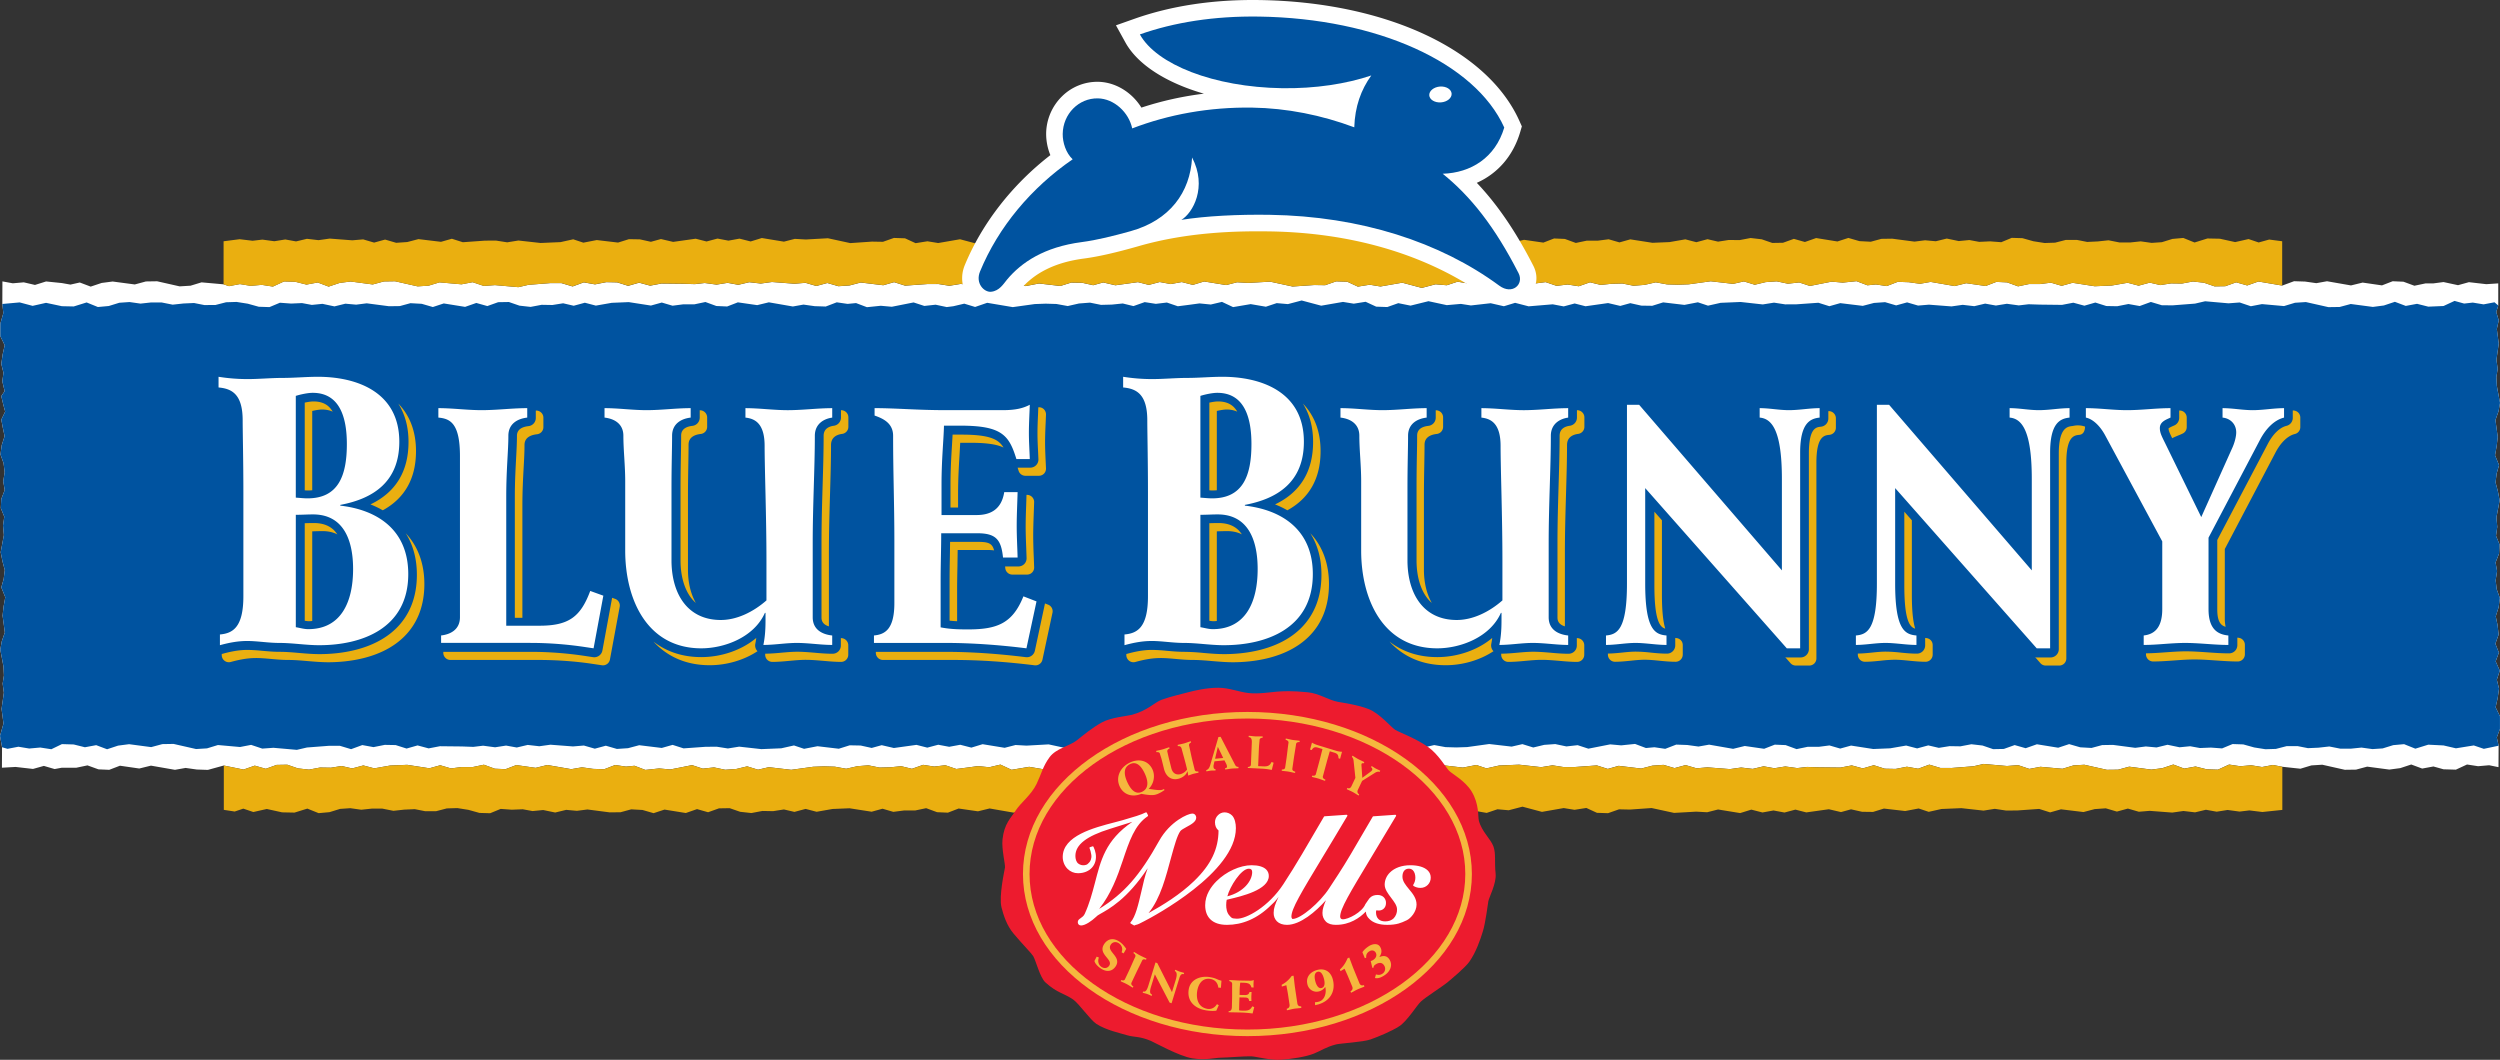
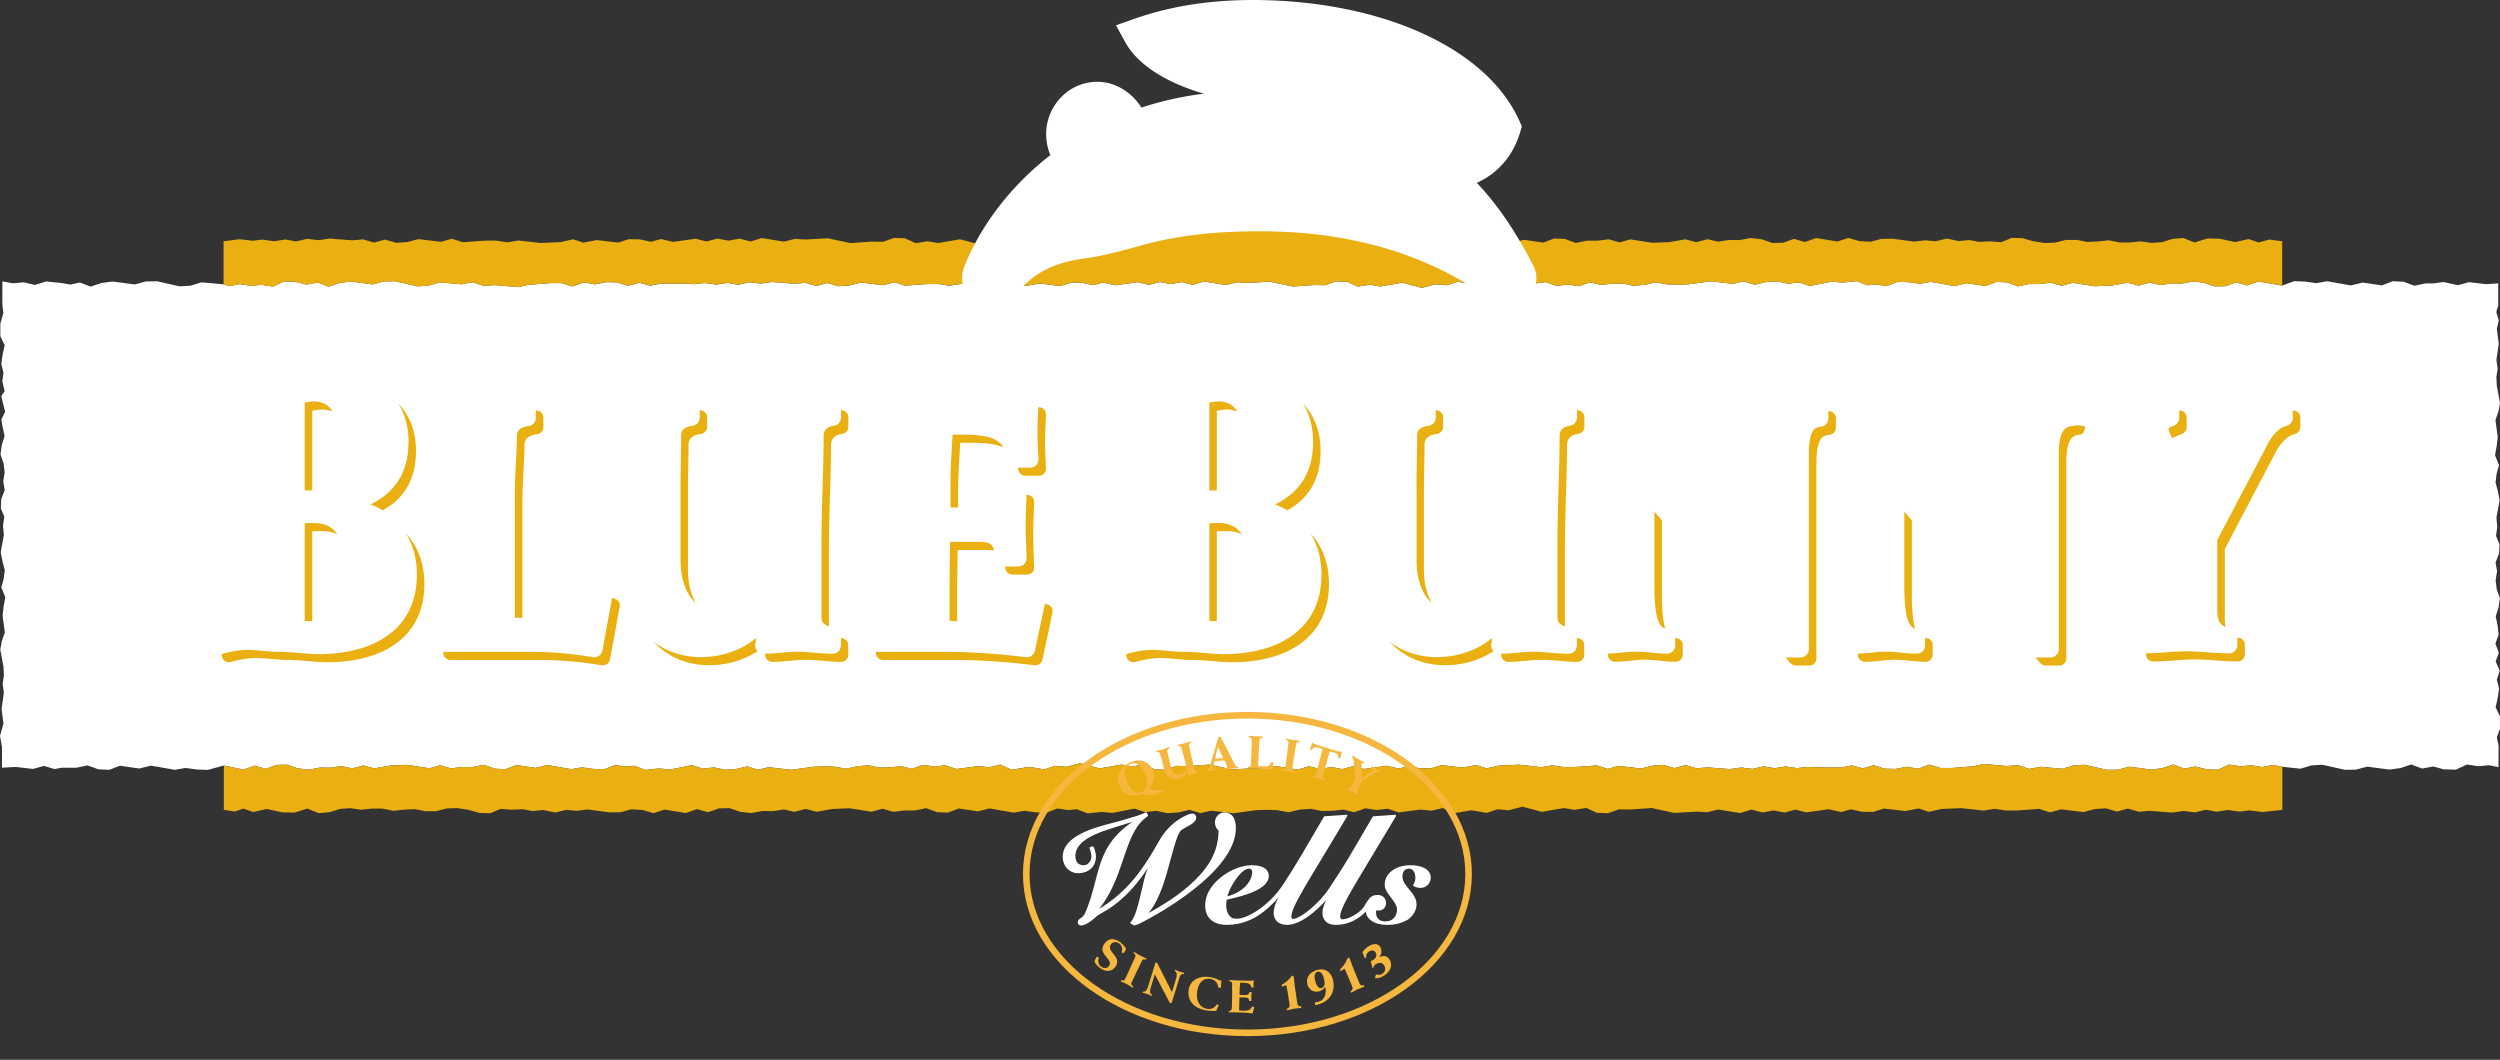
<svg xmlns="http://www.w3.org/2000/svg" xmlns:ns1="http://sodipodi.sourceforge.net/DTD/sodipodi-0.dtd" xmlns:ns2="http://www.inkscape.org/namespaces/inkscape" viewBox="0 0 1000 423.925" version="1.1" id="svg15" ns1:docname="Blue_Bunny_Logo_(1996-2004).svg" ns2:version="1.4 (86a8ad7, 2024-10-11)">
  <rect x="0" y="0" width="1000" height="423.925" fill="#333333" stroke="none" />
  <defs id="defs15" />
  <ns1:namedview id="namedview15" pagecolor="#ffffff" bordercolor="#000000" borderopacity="0.25" ns2:showpageshadow="2" ns2:pageopacity="0.0" ns2:pagecheckerboard="0" ns2:deskcolor="#d1d1d1" ns2:zoom="1.2368" ns2:cx="384.86417" ns2:cy="234.0718" ns2:window-width="1920" ns2:window-height="991" ns2:window-x="-9" ns2:window-y="-9" ns2:window-maximized="1" ns2:current-layer="svg15" />
  <path fill-rule="evenodd" clip-rule="evenodd" fill="#ffffff" d="m 0.967,112.555 4.142,0.764 4.415,-0.385 4.463,1.042 4.447,-1.395 6.334,0.647 3.405,0.609 3.742,-0.839 4.356,1.646 4.394,-1.465 4.394,-0.572 8.857,1.176 4.458,-1.203 4.474,-0.07 9.006,2.036 4.372,-0.267 4.383,-1.336 8.825,0.786 2.175,0.732 4.356,-0.828 4.33,0.7 4.42,-0.39 4.447,0.684 4.447,-2.047 4.468,0.123 4.511,1.133 4.501,-0.839 4.367,1.646 4.383,-1.465 4.394,-0.572 8.857,1.176 4.458,-1.203 4.485,-0.07 9.006,2.036 4.372,-0.267 4.383,-1.336 8.819,0.786 4.447,-0.85 4.458,1.497 4.479,-0.326 9.343,0.823 4.036,-0.935 8.793,-0.684 4.431,0.016 4.447,1.326 4.474,-1.636 4.485,0.807 4.511,-0.887 4.356,0.091 4.383,1.379 4.394,-1.256 4.41,1.187 4.522,-0.855 8.857,0.096 4.501,0.15 3.939,-0.454 4.768,0.641 4.383,-0.706 4.292,0.786 4.372,-1.037 4.623,0.535 4.474,-0.62 9.017,0.695 4.362,-0.369 4.367,1.267 4.399,-1.192 4.431,1.288 4.447,-0.305 4.474,-1.176 9.006,1.09 4.356,-1.235 4.383,1.39 8.83,-0.625 4.431,-0.027 4.468,0.706 4.501,-0.738 8.878,0.994 7.98,-0.337 5.067,-1.144 4.046,1.352 5.372,-1.037 8.52,0.994 4.356,-1.358 4.383,0.075 4.41,0.978 4.009,-1.106 4.869,1.133 9.022,-1.261 4.356,1.106 4.356,-1.155 4.394,0.818 4.42,-0.807 4.447,1.133 4.485,-1.363 8.83,1.438 4.356,-1.117 4.394,0.251 8.862,-0.497 8.953,1.94 8.67,-0.593 4.372,0.064 4.404,-1.534 4.436,0.15 4.228,1.951 4.741,-0.754 4.313,0.706 8.702,-1.518 7.82,2.085 5.505,-1.443 4.49,0.385 4.319,-1.427 6.077,1.032 7.045,-1.197 4.447,2.095 4.468,-1.08 4.511,0.46 4.324,-0.572 4.34,-0.567 4.383,1.491 4.426,-0.529 4.447,0.695 4.501,-1.582 4.292,1.042 4.335,-0.454 4.351,-0.107 4.415,0.893 4.426,-0.347 4.479,-1.016 4.511,0.823 4.313,0.123 4.351,-0.15 8.809,-1.224 8.969,1.037 4.313,-0.983 4.34,1.331 4.378,-1.053 4.415,-0.305 4.458,0.946 4.511,-0.508 4.287,1.406 4.346,-0.866 4.372,-0.861 4.415,0.39 5.527,-0.577 4.362,1.657 3.394,-0.337 4.33,0.641 4.388,-1.694 4.426,0.155 4.49,0.625 4.244,-0.754 9.605,1.668 4.65,-1.144 7.756,1.117 4.271,-1.641 4.319,0.192 4.383,1.593 4.42,-0.935 h 4.474 l 4.249,-0.545 4.292,1.261 4.367,-1.208 8.862,1.379 6.783,-0.283 6.382,-1.112 4.394,1.16 4.458,-1.208 4.228,0.978 4.281,-0.673 4.34,0.059 4.394,-0.823 4.458,0.497 4.228,1.454 4.281,-0.064 4.346,-1.555 4.415,1.251 4.479,-1.577 9.52,1.625 4.741,-1.748 4.436,0.144 4.468,0.641 4.281,-0.77 9.584,1.673 4.666,-1.139 7.734,1.122 4.271,-1.657 4.33,0.187 4.367,1.609 4.426,-0.93 h 3.111 l 4.11,-0.545 5.805,1.256 4.356,-1.208 6.959,0.802 4.773,-0.315 v 8.846 l -0.802,2.619 1,3.341 -0.77,3.442 0.77,5.848 -0.93,6.505 0.502,3.597 -0.524,3.277 0.182,3.533 1.272,6.794 -0.567,3.298 -1.251,3.571 0.909,6.767 -0.417,3.635 -0.657,3.683 1.598,3.966 -0.951,3.314 -0.449,3.592 0.919,3.453 0.722,3.704 -1.288,6.852 0.337,3.79 -0.502,3.549 1.4,3.426 -0.187,3.683 -1.39,3.549 0.604,3.448 -0.572,3.693 0.428,3.592 1.251,3.49 -0.492,3.715 -1.155,3.624 0.738,3.517 0.417,3.758 -1.294,3.656 1.4,3.576 -1.294,3.49 1.646,3.715 -1.176,3.635 0.887,3.549 -0.545,3.779 -0.823,3.693 1.732,3.603 v 5.051 l -1.261,3.405 0.727,3.309 -0.048,8.573 -3.731,-0.764 -4.426,0.385 -4.426,-0.684 -4.458,2.063 -4.95,-0.144 -4.03,-1.128 -4.506,0.834 -4.367,-1.625 -4.383,1.449 -4.394,0.583 -8.857,-1.176 -4.458,1.197 -4.485,0.064 -9.012,-2.026 -4.351,0.273 -4.388,1.326 -7.253,-0.78 -3.758,-0.732 -4.346,0.823 -4.33,-0.7 -4.415,0.385 -4.442,-0.673 -4.458,2.053 -4.463,-0.144 -4.501,-1.128 -4.511,0.834 -4.372,-1.625 -4.388,1.459 -4.394,0.572 -8.862,-1.176 -4.458,1.208 -4.479,0.053 -9.022,-2.026 -4.351,0.273 -4.383,1.336 -8.814,-0.791 -4.447,0.845 -4.458,-1.507 -4.49,0.347 -9.354,-0.823 -4.036,0.925 -8.793,0.69 -4.415,-0.011 -4.458,-1.336 -4.468,1.641 -4.49,-0.802 -4.501,0.877 -4.362,-0.086 -4.378,-1.39 -4.394,1.267 -4.426,-1.192 -4.522,0.866 -8.841,-0.102 -4.511,-0.15 -3.934,0.46 -4.762,-0.647 -4.383,0.7 -4.292,-0.764 -4.362,1.026 -4.634,-0.545 -4.468,0.636 -9.023,-0.7 -4.362,0.38 -4.372,-1.283 -4.41,1.197 -4.415,-1.294 -4.447,0.315 -4.468,1.165 -9.028,-1.096 -4.346,1.235 -4.372,-1.39 -8.819,0.636 -4.458,0.021 -4.468,-0.7 -4.501,0.732 -8.873,-0.994 -7.98,0.337 -5.072,1.149 -4.041,-1.358 -5.383,1.042 -8.509,-1 -4.356,1.352 -4.383,-0.07 -4.404,-0.983 -4.009,1.106 -4.864,-1.139 -9.033,1.288 -4.34,-1.117 -4.367,1.155 -4.394,-0.823 -4.426,0.802 -4.458,-1.122 -4.468,1.374 -8.83,-1.449 -4.356,1.117 -4.399,-0.251 -8.841,0.502 -8.969,-1.946 -8.675,0.599 -4.367,-0.075 -4.41,1.534 -4.431,-0.144 -4.228,-1.962 -4.746,0.77 -4.319,-0.711 -8.712,1.529 -7.798,-2.09 -5.5,1.438 -4.501,-0.396 -4.313,1.443 -6.077,-1.037 -7.045,1.192 -4.447,-2.079 -4.474,1.058 -4.511,-0.46 -4.313,0.593 -4.356,0.567 -4.383,-1.497 -4.426,0.524 -4.458,-0.69 -4.479,1.587 -4.297,-1.042 -4.319,0.438 -4.367,0.112 -4.41,-0.898 -4.431,0.353 -4.474,1.016 -4.522,-0.823 -4.308,-0.128 -4.356,0.16 -8.803,1.219 -8.969,-1.053 -4.308,1.01 -4.34,-1.336 -4.383,1.048 -4.404,0.31 -4.474,-0.941 -4.495,0.492 -4.297,-1.411 -4.34,0.882 -4.367,0.855 -4.426,-0.401 -5.537,0.588 -4.34,-1.662 -3.394,0.337 -4.346,-0.647 -4.383,1.7 -4.436,-0.144 -4.458,-0.625 -4.281,0.738 -9.584,-1.668 -4.666,1.149 -7.734,-1.117 -4.281,1.636 -4.319,-0.176 -4.378,-1.598 -4.426,0.93 h -4.468 l -4.255,0.556 -4.303,-1.267 -4.346,1.203 -8.867,-1.379 -6.799,0.283 -6.361,1.128 -4.394,-1.16 -4.458,1.192 -4.233,-0.973 -4.276,0.69 -4.34,-0.075 -4.399,0.834 -4.474,-0.497 -4.217,-1.465 -4.276,0.075 -4.34,1.555 -4.41,-1.261 -4.485,1.571 -7.905,-1.614 -6.371,1.753 -4.426,-0.155 -4.479,-0.631 -4.255,0.754 -9.6,-1.673 -4.666,1.149 -7.74,-1.117 -4.276,1.641 -4.319,-0.187 -4.383,-1.587 -4.42,0.93 h -5.821 l -2.908,0.54 -4.303,-1.261 -4.34,1.213 -6.97,-0.796 -5.463,0.305 0.043,-8.183 L 0,294.351 l 1.395,-4.95 -0.775,-5.848 0.93,-6.489 -0.492,-3.613 0.513,-3.271 -0.176,-3.538 -1.277,-6.783 0.577,-3.298 1.24,-3.571 -0.903,-6.767 0.412,-3.645 0.668,-3.693 -1.593,-3.945 0.951,-3.33 0.449,-3.592 -0.925,-3.448 -0.722,-3.683 1.277,-6.868 -0.337,-3.79 0.502,-3.549 -1.39,-3.426 0.192,-3.677 1.374,-3.549 -0.588,-3.464 0.567,-3.683 -0.438,-3.581 -1.235,-3.501 0.486,-3.709 1.16,-3.624 -0.748,-3.522 -0.577,-3.1 1.555,-3.196 -0.77,-2.854 -0.786,-3.351 1.352,-1.978 -0.941,-3.923 0.465,-3.416 -0.877,-3.56 0.54,-3.779 0.823,-3.688 -1.737,-3.613 v -5.051 L 1.342,125.212 0.93,121.588 Z" id="path2" style="stroke-width:5.345" />
-   <path fill-rule="evenodd" clip-rule="evenodd" fill="#0053a0" d="m 0.93,121.588 6.938,-0.625 5.179,1.379 5.372,-1.208 6.35,1.347 4.73,0.102 5.153,-1.604 4.495,1.828 4.362,-0.401 4.212,-1.304 4.089,-0.283 4.394,0.625 4.265,-0.465 h 4.148 l 4.447,0.887 4.33,-0.47 4.228,-0.187 4.105,0.812 4.42,-0.016 4.292,-1.101 4.191,-0.128 4.479,0.706 4.388,1.219 4.292,0.144 4.175,-1.748 4.474,0.331 4.367,-0.192 3.934,0.732 4.239,-0.428 4.795,1.021 4.383,-1.08 4.303,0.385 4.228,-0.535 8.905,1.165 4.335,-0.059 4.249,-1.16 4.527,0.251 4.431,1.288 4.372,-1.438 8.531,1.374 4.485,-1.566 4.41,1.24 4.346,-1.55 4.276,-0.07 4.228,1.459 4.463,0.497 4.404,-0.834 4.33,0.075 4.281,-0.684 4.228,0.983 4.458,-1.208 4.394,1.155 6.366,-1.117 6.794,-0.283 8.867,1.379 4.346,-1.208 4.308,1.267 4.249,-0.551 h 4.485 l 4.415,-0.93 4.378,1.598 4.319,0.192 4.281,-1.657 7.734,1.117 4.666,-1.128 9.594,1.668 4.255,-0.759 4.485,0.631 4.42,0.144 4.399,-1.684 4.33,0.631 3.394,-0.326 4.356,1.646 5.527,-0.567 4.42,0.396 8.712,-1.732 4.292,1.4 4.511,-0.492 4.458,0.946 2.619,-0.331 4.388,-1.032 4.34,1.32 4.832,-1.662 10.23,1.726 8.803,-1.224 4.356,-0.16 4.319,0.128 4.511,0.823 4.485,-1.021 4.42,-0.342 4.404,0.893 4.356,-0.112 4.346,-0.444 4.281,1.042 4.495,-1.587 4.447,0.69 4.42,-0.524 4.383,1.491 4.356,-0.556 4.319,-0.588 4.511,0.449 4.474,-1.058 4.447,2.09 7.039,-1.197 6.077,1.042 4.324,-1.438 4.49,0.39 5.5,-1.449 7.809,2.085 8.718,-1.513 4.319,0.706 4.73,-0.759 4.228,1.951 4.436,0.155 4.41,-1.555 4.896,0.989 7.178,-1.775 7.312,1.582 5.655,-0.497 4.009,0.62 7.905,-0.893 5.281,1.213 4.49,-1.368 5.404,1.4 9.648,-0.807 4.394,0.834 4.378,-1.171 4.34,1.112 9.023,-1.277 4.875,1.144 4.009,-1.106 4.404,0.989 4.383,0.064 4.356,-1.363 8.509,1.005 5.382,-1.042 4.052,1.352 5.067,-1.139 7.975,-0.337 8.862,0.983 4.501,-0.716 4.479,0.69 4.458,-0.021 8.809,-0.625 4.383,1.379 4.356,-1.229 9.006,1.09 4.479,-1.165 4.447,-0.315 4.426,1.299 4.388,-1.208 4.383,1.277 4.362,-0.363 9.012,0.695 4.479,-0.631 4.634,0.54 4.346,-1.026 4.297,0.77 4.388,-0.706 4.768,0.652 3.945,-0.46 4.501,0.144 8.851,0.107 4.522,-0.871 4.426,1.197 4.378,-1.261 4.383,1.39 4.351,0.086 4.501,-0.887 4.501,0.807 4.468,-1.63 4.436,1.331 4.436,0.011 8.793,-0.679 4.046,-0.941 9.349,0.823 4.474,-0.337 4.458,1.507 4.447,-0.855 8.825,0.786 4.394,-1.326 4.356,-0.278 9.006,2.031 4.49,-0.064 4.447,-1.192 8.851,1.171 4.404,-0.577 4.399,-1.47 4.351,1.646 4.511,-0.839 4.501,1.133 6.093,-0.257 4.41,-2.042 3.838,1.064 3.448,-0.39 4.33,0.711 4.356,-0.834 1.513,1.288 -0.802,2.619 1,3.341 -0.77,3.442 0.77,5.848 -0.93,6.505 0.502,3.597 -0.524,3.277 0.182,3.533 1.272,6.794 -0.567,3.298 -1.251,3.571 0.909,6.767 -0.417,3.635 -0.657,3.683 1.598,3.966 -0.951,3.314 -0.449,3.592 0.919,3.453 0.722,3.704 -1.288,6.852 0.337,3.79 -0.502,3.549 1.4,3.426 -0.187,3.683 -1.39,3.549 0.604,3.448 -0.572,3.693 0.428,3.592 1.251,3.49 -0.492,3.715 -1.155,3.624 0.738,3.517 0.417,3.758 -1.294,3.656 1.4,3.576 -1.294,3.49 1.646,3.715 -1.176,3.635 0.887,3.549 -0.545,3.779 -0.823,3.693 1.732,3.603 v 5.051 l -1.261,3.405 0.727,3.309 -5.917,1.245 -4.019,-1.358 -7.141,1.149 -4.96,-1.149 -6.115,-0.305 -5.158,1.598 -4.511,-1.807 -4.34,0.396 -4.217,1.304 -4.094,0.273 -4.383,-0.604 -4.281,0.438 h -4.153 l -4.447,-0.877 -4.335,0.481 -4.196,0.187 -4.126,-0.812 h -4.394 l -4.313,1.117 -4.196,0.123 -4.479,-0.711 -4.372,-1.219 -4.281,-0.139 -4.196,1.742 -4.468,-0.331 -4.383,0.176 -3.918,-0.711 -4.239,0.412 -4.811,-1.005 -4.383,1.074 -4.303,-0.396 -4.228,0.545 -8.894,-1.171 -4.335,0.07 -4.255,1.149 -4.511,-0.251 -4.447,-1.283 -4.367,1.443 -8.525,-1.379 -4.49,1.577 -4.404,-1.256 -4.346,1.55 -4.281,0.08 -4.228,-1.449 -4.458,-0.513 -4.394,0.834 -4.34,-0.07 -4.281,0.679 -4.228,-0.984 -4.458,1.208 -4.394,-1.144 -6.382,1.106 -6.783,0.278 -8.867,-1.374 -4.351,1.197 -4.292,-1.251 -4.26,0.551 h -4.479 l -4.415,0.919 -4.383,-1.609 -4.335,-0.176 -4.255,1.652 -7.75,-1.117 -4.656,1.139 -9.605,-1.673 -4.255,0.754 -4.479,-0.615 -4.42,-0.16 -4.394,1.694 -4.33,-0.636 -3.394,0.31 -4.356,-1.636 -5.532,0.572 -4.415,-0.396 -4.383,0.866 -4.335,0.855 -4.292,-1.4 -4.506,0.502 -4.458,-0.941 -4.415,0.315 -4.378,1.053 -4.34,-1.347 -4.303,0.994 -8.98,-1.037 -8.809,1.224 -4.346,0.144 -4.319,-0.123 -4.511,-0.828 -4.468,1.026 -4.436,0.342 -4.404,-0.887 -4.378,0.107 -4.308,0.449 -4.313,-1.042 -4.479,1.582 -4.447,-0.695 -4.426,0.518 -4.372,-1.481 -4.367,0.561 -4.308,0.588 -4.522,-0.46 -4.468,1.064 -4.447,-2.09 -7.056,1.203 -6.067,-1.053 -4.313,1.438 -4.501,-0.385 -5.5,1.438 -7.809,-2.074 -8.718,1.513 -4.303,-0.711 -4.741,0.764 -4.228,-1.951 -4.436,-0.15 -4.41,1.545 -4.367,-0.07 -8.675,0.583 -8.969,-1.94 -8.851,0.497 -4.383,-0.246 -4.356,1.117 -8.83,-1.443 -4.49,1.368 -4.442,-1.139 -4.42,0.812 -4.399,-0.823 -4.367,1.16 -4.33,-1.106 -9.039,1.251 -4.869,-1.128 -4.009,1.106 -4.404,-0.967 -4.388,-0.086 -4.356,1.368 -8.52,-1.005 -5.372,1.037 -4.041,-1.347 -5.067,1.139 -7.98,0.331 -8.878,-0.989 -4.501,0.727 -4.468,-0.7 -4.447,0.032 -8.819,0.631 -4.383,-1.4 -4.351,1.229 -9.012,-1.096 -4.474,1.192 -4.442,0.299 -4.436,-1.294 -4.399,1.192 -4.378,-1.261 -4.362,0.363 -9.017,-0.69 -4.458,0.615 -4.64,-0.529 -4.362,1.032 -4.287,-0.77 -4.383,0.684 -4.784,-0.636 -3.929,0.47 -4.485,-0.166 -8.873,-0.096 -4.517,0.866 -4.426,-1.187 -4.394,1.251 -4.372,-1.39 -4.356,-0.08 -4.506,0.898 -4.485,-0.818 -4.474,1.641 -4.447,-1.336 -4.42,-0.011 -8.803,0.679 -4.036,0.941 -9.354,-0.823 -4.474,0.321 -4.463,-1.491 -4.431,0.855 -8.841,-0.791 -4.367,1.336 -4.372,0.267 -9.006,-2.047 -4.485,0.075 -4.463,1.203 -8.851,-1.171 -4.399,0.572 -4.394,1.454 -4.356,-1.641 -4.511,0.839 -4.495,-1.117 -4.704,-0.139 -4.228,2.047 -4.447,-0.679 -4.404,0.396 L 7.355,298.692 2.999,299.531 0.828,298.905 0,294.351 l 1.395,-4.95 -0.775,-5.848 0.93,-6.489 -0.492,-3.613 0.513,-3.271 -0.176,-3.538 -1.277,-6.783 0.577,-3.298 1.24,-3.571 -0.903,-6.767 0.412,-3.645 0.668,-3.693 -1.593,-3.945 0.951,-3.33 0.449,-3.592 -0.925,-3.448 -0.722,-3.683 1.277,-6.868 -0.337,-3.79 0.502,-3.549 -1.39,-3.426 0.192,-3.677 1.374,-3.549 -0.588,-3.464 0.567,-3.683 -0.438,-3.581 -1.235,-3.501 0.486,-3.709 1.16,-3.624 -0.748,-3.522 -0.577,-3.1 1.555,-3.196 -0.77,-2.854 -0.786,-3.351 1.352,-1.978 -0.941,-3.923 0.465,-3.416 -0.877,-3.56 0.54,-3.779 0.823,-3.688 -1.737,-3.613 v -5.051 l 1.197,-4.223 z" id="path3" style="stroke-width:5.345" />
  <path fill-rule="evenodd" clip-rule="evenodd" fill="#eaaf10" d="m 89.525,306.212 7.905,1.614 4.485,-1.571 4.41,1.261 4.34,-1.555 4.276,-0.075 4.217,1.465 4.474,0.497 4.399,-0.834 4.34,0.075 4.276,-0.679 4.233,0.967 4.458,-1.197 4.394,1.16 6.361,-1.128 6.799,-0.262 8.867,1.368 4.346,-1.213 4.303,1.267 4.255,-0.556 h 4.468 l 4.426,-0.93 4.378,1.598 4.319,0.198 4.281,-1.657 7.734,1.117 4.666,-1.128 9.584,1.668 4.281,-0.759 4.458,0.647 4.436,0.123 4.383,-1.678 4.346,0.636 3.394,-0.337 4.34,1.662 5.537,-0.599 4.426,0.422 4.367,-0.871 4.34,-0.866 4.297,1.4 4.495,-0.502 4.474,0.951 4.404,-0.315 4.383,-1.053 4.34,1.336 4.308,-1 8.969,1.053 8.803,-1.224 4.356,-0.166 4.308,0.139 4.511,0.823 4.485,-1.026 4.431,-0.342 4.41,0.898 4.367,-0.112 4.319,-0.444 4.297,1.048 4.479,-1.577 4.458,0.679 4.426,-0.535 4.383,1.497 4.356,-0.556 4.313,-0.583 4.511,0.449 4.474,-1.069 4.447,2.09 7.045,-1.181 6.077,1.026 4.313,-1.443 4.501,0.396 5.5,-1.438 7.798,2.09 8.712,-1.529 4.319,0.7 4.746,-0.748 4.228,1.951 4.431,0.155 4.41,-1.555 4.367,0.086 8.675,-0.599 8.969,1.946 8.841,-0.502 4.399,0.262 4.356,-1.128 8.83,1.449 4.468,-1.379 4.458,1.139 4.426,-0.812 4.394,0.823 4.367,-1.155 4.34,1.117 9.033,-1.277 4.864,1.139 4.009,-1.106 4.404,0.994 4.383,0.059 4.356,-1.363 8.509,1 5.383,-1.042 4.041,1.358 5.072,-1.139 7.98,-0.337 8.873,0.994 4.501,-0.732 4.468,0.69 4.458,-0.021 8.819,-0.625 4.372,1.4 4.346,-1.235 9.028,1.074 4.468,-1.165 4.447,-0.305 4.415,1.294 4.41,-1.203 4.372,1.277 4.362,-0.38 9.023,0.7 4.468,-0.615 4.634,0.545 4.362,-1.048 4.281,0.786 4.394,-0.722 4.762,0.657 3.934,-0.46 4.511,0.144 8.841,0.107 4.522,-0.866 4.426,1.192 4.394,-1.267 4.378,1.39 4.362,0.096 4.501,-0.898 4.49,0.812 4.468,-1.641 4.458,1.336 4.415,0.011 8.793,-0.679 4.036,-0.935 9.354,0.823 4.49,-0.337 4.458,1.507 4.436,-0.861 8.825,0.796 4.383,-1.336 4.351,-0.273 9.022,2.026 4.479,-0.053 4.458,-1.197 8.851,1.176 4.404,-0.583 4.388,-1.459 4.372,1.636 4.511,-0.834 4.501,1.128 4.463,0.134 4.458,-2.047 4.442,0.679 4.415,-0.396 4.33,0.711 4.346,-0.834 3.758,0.727 v 17.238 l -7.996,0.834 -5.179,-0.636 -3.934,0.47 -4.784,-0.647 -4.362,0.69 -4.313,-0.775 -4.34,1.037 -4.65,-0.545 -4.474,0.636 -9.012,-0.69 -4.351,0.358 -4.388,-1.267 -4.394,1.203 -4.436,-1.304 -4.426,0.31 -4.49,1.181 -9.012,-1.096 -4.34,1.235 -4.383,-1.39 -8.825,0.625 -4.447,0.021 -4.479,-0.679 -4.49,0.711 -8.884,-0.984 -7.964,0.337 -5.083,1.139 -4.03,-1.347 -5.388,1.021 -8.509,-0.984 -4.351,1.347 -4.394,-0.059 -4.41,-0.984 -4.009,1.106 -4.864,-1.139 -9.028,1.267 -4.346,-1.117 -4.372,1.165 -4.394,-0.823 -4.415,0.802 -4.447,-1.139 -4.468,1.379 -8.846,-1.438 -4.362,1.106 -4.372,-0.241 -8.867,0.502 -8.964,-1.946 -8.67,0.609 -4.372,-0.096 -4.394,1.545 -4.447,-0.144 -4.228,-1.951 -4.73,0.748 -4.324,-0.7 -8.712,1.518 -7.798,-2.079 -5.505,1.438 -4.495,-0.396 -4.313,1.454 -6.077,-1.058 -7.056,1.203 -4.447,-2.09 -4.468,1.069 -4.501,-0.46 -4.33,0.583 -4.346,0.556 -4.383,-1.475 -4.415,0.524 -4.458,-0.7 -4.49,1.587 -4.303,-1.048 -4.324,0.46 -4.372,0.096 -4.394,-0.877 -4.436,0.321 -4.479,1.037 -4.511,-0.823 -4.303,-0.139 -4.356,0.166 -8.803,1.224 -8.985,-1.042 -4.292,0.989 -4.34,-1.336 -4.383,1.037 -4.426,0.321 -4.442,-0.941 -4.511,0.492 -4.297,-1.39 -4.34,0.866 -4.383,0.861 -4.42,-0.401 -5.527,0.577 -4.33,-1.652 -3.405,0.347 -4.346,-0.657 -4.383,1.689 -4.431,-0.144 -4.474,-0.62 -4.265,0.743 -9.6,-1.668 -4.65,1.139 -7.74,-1.117 -4.281,1.657 -4.33,-0.187 -4.367,-1.609 -4.42,0.93 h -4.485 l -4.244,0.545 -4.303,-1.256 -4.356,1.203 -8.867,-1.379 -6.788,0.283 -6.361,1.117 -4.404,-1.149 -4.458,1.197 -4.217,-0.978 -4.292,0.679 -4.33,-0.075 -4.399,0.834 -4.468,-0.497 -4.217,-1.454 -4.281,0.075 -4.34,1.555 -4.42,-1.256 -4.485,1.566 -8.525,-1.374 -4.367,1.438 -4.431,-1.283 -4.527,-0.251 -4.255,1.16 -4.34,0.053 -8.91,-1.16 -4.212,0.54 -4.303,-0.385 -4.383,1.064 -4.795,-1 -4.255,0.417 -3.918,-0.722 -4.383,0.176 -4.463,-0.321 -4.201,1.732 -4.276,-0.123 -4.383,-1.224 -4.474,-0.711 -4.201,0.128 -4.292,1.117 h -4.394 l -4.116,-0.818 -4.228,0.187 -4.33,0.481 -4.447,-0.887 h -4.148 l -4.265,0.449 -4.399,-0.615 -4.084,0.283 -4.217,1.304 -4.356,0.396 -4.511,-1.817 -5.137,1.598 -4.976,-0.102 -6.104,-1.347 -5.388,1.219 -4.019,-1.358 -3.432,1.16 -4.356,-0.668 z M 412.961,96.156 c 9.6,-16.393 44.941,-28.575 87.055,-28.575 41.521,0 76.461,11.834 86.633,27.885 l 4.447,0.679 4.249,-0.759 9.605,1.668 4.666,-1.128 7.734,1.117 4.281,-1.657 4.313,0.187 4.383,1.604 4.426,-0.925 h 4.468 l 4.249,-0.545 4.313,1.251 4.34,-1.219 8.873,1.379 6.794,-0.283 6.355,-1.106 4.394,1.149 4.468,-1.203 4.217,0.978 4.281,-0.668 4.34,0.053 4.394,-0.839 4.458,0.518 4.228,1.459 4.281,-0.075 4.34,-1.561 4.415,1.256 4.479,-1.582 8.531,1.374 4.372,-1.422 4.426,1.283 4.533,0.241 4.249,-1.155 4.335,-0.064 8.905,1.171 4.228,-0.535 4.313,0.39 4.372,-1.08 4.8,1.005 4.239,-0.412 3.923,0.732 4.372,-0.203 4.468,0.337 4.185,-1.737 4.292,0.128 4.372,1.229 4.49,0.706 4.196,-0.139 4.313,-1.106 h 4.394 l 4.116,0.812 4.217,-0.198 4.324,-0.46 4.447,0.877 4.153,0.005 4.271,-0.454 4.394,0.615 4.084,-0.283 4.217,-1.304 4.351,-0.39 4.501,1.817 5.158,-1.609 4.971,0.102 6.109,1.347 5.366,-1.213 4.041,1.363 4.207,-1.165 5.201,0.679 v 17.724 l -9.52,-1.63 -4.479,1.582 -4.415,-1.251 -4.34,1.555 -4.281,0.064 -4.228,-1.449 -4.458,-0.502 -4.394,0.828 -4.34,-0.064 -4.281,0.673 -4.228,-0.978 -4.458,1.208 -4.394,-1.16 -6.377,1.112 -6.788,0.283 -8.862,-1.379 -4.362,1.208 -4.292,-1.261 -4.249,0.545 h -4.479 l -4.415,0.93 -4.383,-1.593 -4.324,-0.192 -4.271,1.646 -7.756,-1.117 -4.645,1.144 -9.605,-1.668 -4.249,0.759 -4.49,-0.631 -4.426,-0.155 -4.383,1.694 -4.335,-0.641 -3.394,0.331 -4.362,-1.657 -5.521,0.577 -4.415,-0.385 -4.372,0.861 -4.34,0.861 -4.292,-1.4 -4.511,0.502 -4.458,-0.946 -4.415,0.31 -4.372,1.048 -4.34,-1.331 -4.313,0.983 -8.969,-1.037 -8.809,1.224 -4.351,0.15 -4.313,-0.123 -4.511,-0.823 -4.479,1.016 -4.426,0.342 -4.415,-0.893 -4.351,0.112 -4.335,0.449 -4.292,-1.042 -4.501,1.582 -4.447,-0.695 -4.426,0.529 -4.383,-1.491 -4.34,0.567 -4.324,0.572 -4.511,-0.46 -4.468,1.08 -4.447,-2.101 -7.045,1.197 -6.077,-1.026 -4.324,1.427 -4.49,-0.385 -5.5,1.443 -7.82,-2.085 -8.707,1.518 -4.313,-0.706 -4.741,0.759 -4.228,-1.951 -4.436,-0.15 -4.404,1.534 -4.372,-0.064 -8.664,0.593 -8.958,-1.946 -8.857,0.497 -4.394,-0.251 -4.356,1.117 -8.83,-1.443 -4.485,1.368 -4.447,-1.133 -4.42,0.807 -4.394,-0.823 -4.356,1.155 -4.356,-1.106 -9.022,1.256 -4.869,-1.133 -4.009,1.106 -4.41,-0.978 -4.383,-0.08 -4.356,1.363 -8.52,-1 -5.372,1.037 -4.046,-1.347 -5.067,1.144 -7.98,0.331 -8.878,-0.994 -4.501,0.738 -4.468,-0.7 -4.436,0.027 -8.83,0.625 -4.383,-1.39 -4.351,1.235 -9.012,-1.096 -4.474,1.176 -4.447,0.305 -4.436,-1.288 -4.394,1.197 -4.367,-1.272 -4.356,0.374 -9.022,-0.7 -4.474,0.62 -4.623,-0.535 -4.372,1.032 -4.292,-0.78 -4.383,0.706 -4.768,-0.641 -3.945,0.454 -4.501,-0.15 -8.857,-0.102 -4.522,0.855 -4.41,-1.187 -4.394,1.251 -4.383,-1.374 -4.356,-0.091 -4.506,0.887 -4.485,-0.807 -4.474,1.636 -4.447,-1.326 -4.436,-0.011 -8.798,0.722 -4.036,0.935 -9.343,-0.823 -4.485,0.326 -4.458,-1.491 -4.447,0.85 -8.814,-0.78 -4.383,1.331 -4.367,0.267 -9.012,-2.042 -4.485,0.07 -4.458,1.203 -8.857,-1.176 -4.394,0.572 -4.383,1.465 -4.367,-1.646 -4.501,0.839 -4.511,-1.128 -4.468,-0.123 -4.447,2.053 -4.447,-0.69 -4.42,0.396 -4.33,-0.7 -4.356,0.828 -2.175,-0.732 V 96.509 l 6.414,-0.823 5.19,0.615 3.934,-0.454 4.768,0.647 4.378,-0.706 4.308,0.78 4.346,-1.042 4.64,0.54 4.474,-0.631 9.022,0.69 4.356,-0.374 4.383,1.288 4.394,-1.213 4.431,1.299 4.436,-0.31 4.468,-1.171 9.022,1.085 4.346,-1.229 4.383,1.39 8.825,-0.631 4.447,-0.027 4.474,0.7 4.495,-0.727 8.867,0.989 7.98,-0.347 5.078,-1.128 4.046,1.347 5.372,-1.042 8.509,1.005 4.356,-1.363 4.383,0.075 4.41,0.978 4.009,-1.106 4.875,1.144 9.022,-1.272 4.346,1.106 4.378,-1.165 4.383,0.834 4.42,-0.807 4.458,1.128 4.474,-1.374 8.841,1.454 4.356,-1.117 4.378,0.251 8.857,-0.497 8.958,1.94 8.675,-0.599 4.383,0.08 4.394,-1.55 4.436,0.15 4.228,1.946 4.741,-0.754 4.303,0.7 8.729,-1.513 7.798,2.079 5.5,-1.443 4.495,0.401 4.319,-1.449 z" id="path4" style="stroke-width:5.345" />
  <path d="m 613.305,106.247 c -6.965,-13.63 -14.303,-24.4 -22.583,-33.113 8.344,-3.726 14.501,-10.744 17.329,-20.226 l 0.69,-2.363 -1.005,-2.234 C 594.918,19.732 554.119,0.778 503.811,0.019 485.488,-0.248 468.64,2.27 453.76,7.524 l -7.376,2.608 3.779,6.852 c 4.934,8.932 16.425,16.153 31.397,20.488 a 130.901,130.901 0 0 0 -24.999,5.57 C 452.782,36.948 446.212,32.833 439.237,32.72 a 20.108,20.108 0 0 0 -14.378,5.762 21.161,21.161 0 0 0 -6.398,15.009 22.535,22.535 0 0 0 1.684,8.563 c -15.255,11.797 -27.292,27.222 -34.235,44.006 -1.775,4.324 -1.283,9.022 1.326,12.572 2.373,3.223 6.542,0.086 10.129,0.861 7.579,1.657 8.52,-0.775 10.038,-2.742 0.192,-0.251 0.385,-0.486 0.513,-0.668 5.864,-7.023 14.255,-11.161 25.64,-12.662 5.687,-0.743 12.85,-2.373 21.883,-4.96 19.804,-5.703 39.35,-6.088 52.328,-5.901 32.343,0.476 61.303,8.867 84.078,24.267 1.336,0.914 0.791,0.786 2.191,1.561 3.726,2.063 7.205,1.229 10.626,0.422 1.63,-0.39 4.009,1.507 5.794,0.267 4.164,-2.886 5.27,-8.141 2.849,-12.828 z" fill-rule="evenodd" clip-rule="evenodd" fill="#ffffff" id="path5" style="stroke-width:5.345" />
-   <path d="m 476.84,63 c 6.168,11.802 0.273,22.252 -4.292,24.94 9.83,-1.561 22.733,-2.208 35.315,-2.015 36.395,0.551 68.193,10.915 91.861,28.35 5.211,3.827 9.969,-0.561 7.692,-5.014 C 597.884,90.624 588.269,78.522 577.076,69.5 588.381,69.136 598.104,63.097 601.701,51.017 590.027,25.007 550.735,7.337 503.704,6.631 485.574,6.364 469.587,8.951 455.951,13.761 c 6.633,12.005 29.516,21.102 56.866,21.519 13.341,0.203 25.753,-1.742 35.705,-5.099 -4.153,5.789 -6.537,12.417 -6.815,20.744 -13.069,-4.885 -26.934,-7.665 -40.799,-7.879 -17.233,-0.257 -33.466,2.737 -48.026,8.317 -1.347,-6.387 -7.211,-11.914 -13.764,-12.016 -7.643,-0.118 -13.929,6.243 -14.031,14.223 -0.053,3.405 1.283,7.659 3.982,10.145 -16.564,11.38 -29.703,27.067 -37.052,44.872 -1.978,4.805 1.694,8.37 4.383,8.119 3.367,-0.299 5.024,-3.196 6.414,-4.869 5.719,-6.836 14.779,-13.015 29.863,-14.998 6.323,-0.834 12.62,-2.453 19.472,-4.34 15.752,-4.351 23.925,-15.527 24.689,-29.499 z" fill-rule="evenodd" clip-rule="evenodd" fill="#0053a0" id="path6" style="stroke-width:5.345" />
  <path d="m 576.392,40.957 c 2.464,-0.182 4.372,-1.748 4.26,-3.496 -0.112,-1.764 -2.202,-3.02 -4.677,-2.844 -2.464,0.198 -4.383,1.759 -4.271,3.512 0.123,1.742 2.213,3.004 4.688,2.828 z" fill-rule="evenodd" clip-rule="evenodd" fill="#ffffff" id="path7" style="stroke-width:5.345" />
  <path d="m 919.3,165.032 a 2.892,2.892 0 0 0 -2.026,-0.834 h -0.166 v 2.94 a 3.277,3.277 0 0 1 -2.528,3.202 c -2.694,0.663 -5.42,3.293 -7.472,7.237 l -20.199,38.42 v 27.778 c 0,5.137 1.566,6.452 3.341,6.943 a 14.881,14.881 0 0 1 -0.326,-3.255 v -27.896 l 0.043,-0.043 20.21,-38.463 c 2.111,-4.057 4.939,-6.772 7.766,-7.456 a 2.844,2.844 0 0 0 2.181,-2.779 v -3.779 a 2.812,2.812 0 0 0 -0.823,-2.015 z m -45.433,0.011 a 2.822,2.822 0 0 0 -2.004,-0.834 c -0.075,0 -0.123,0 -0.187,0.011 v 2.934 a 3.314,3.314 0 0 1 -1.871,2.983 c -0.241,0.112 -0.47,0.198 -0.7,0.31 -0.994,0.444 -1.545,0.754 -1.678,0.919 0.011,0.909 0.363,1.705 1.459,3.929 0.385,-0.246 1.224,-0.615 2.838,-1.283 0.315,-0.128 0.545,-0.219 0.679,-0.283 a 19.349,19.349 0 0 1 0.668,-0.31 2.849,2.849 0 0 0 1.62,-2.582 v -3.779 a 2.838,2.838 0 0 0 -0.823,-2.015 z m 21.53,90.065 a 6.024,6.024 0 0 0 -0.46,-0.053 v 2.977 a 3.293,3.293 0 0 1 -3.303,3.314 c -2.956,0 -5.906,-0.208 -8.782,-0.417 -2.795,-0.187 -5.687,-0.396 -8.509,-0.396 -2.694,0 -5.457,0.208 -8.125,0.396 -2.662,0.198 -5.238,0.374 -7.82,0.406 v 0.396 a 2.854,2.854 0 0 0 2.849,2.86 c 2.828,0 5.671,-0.219 8.402,-0.406 2.673,-0.198 5.452,-0.396 8.162,-0.396 2.817,0 5.73,0.198 8.531,0.396 2.849,0.187 5.805,0.406 8.75,0.406 1.577,0 2.86,-1.283 2.86,-2.86 v -3.768 a 2.838,2.838 0 0 0 -2.555,-2.854 z m -65.889,-84.794 c -0.208,0.043 -0.417,0.075 -0.615,0.107 -1.871,0.219 -5.377,0.636 -5.377,11.016 v 78.247 a 3.314,3.314 0 0 1 -3.314,3.303 h -5.356 a 2.555,2.555 0 0 1 -0.78,-0.112 l 2.111,2.4 c 0.535,0.615 1.315,0.951 2.138,0.951 h 5.366 a 2.844,2.844 0 0 0 2.849,-2.849 v -78.257 c 0,-10.642 3.143,-10.973 5.233,-11.187 1.411,-0.134 2.202,-1.32 2.266,-3.287 a 8.424,8.424 0 0 0 -4.522,-0.331 z m -64.766,37.795 -3.015,-3.421 v 29.467 c 0,13.887 2.138,16.725 4.351,17.297 -0.898,-2.881 -1.336,-7.328 -1.336,-13.625 z m 5.73,47.117 -0.406,-0.064 v 2.988 a 3.303,3.303 0 0 1 -3.303,3.303 c -2.224,0 -4.415,-0.198 -6.537,-0.417 a 58.293,58.293 0 0 0 -5.89,-0.385 c -1.785,0 -3.624,0.176 -5.564,0.385 -1.892,0.198 -3.736,0.363 -5.639,0.396 v 0.417 a 2.849,2.849 0 0 0 2.849,2.86 c 2.101,0 4.185,-0.219 6.211,-0.417 a 53.264,53.264 0 0 1 5.596,-0.396 c 1.94,0 3.886,0.187 5.938,0.396 2.111,0.198 4.281,0.417 6.494,0.417 a 2.86,2.86 0 0 0 2.849,-2.86 v -3.779 a 2.79,2.79 0 0 0 -2.598,-2.844 z m -36.956,-89.926 a 2.801,2.801 0 0 0 -2.015,-0.85 l -0.166,0.011 v 2.934 a 3.303,3.303 0 0 1 -2.956,3.287 c -1.93,0.192 -4.832,0.497 -4.832,10.749 v 78.247 c 0,0.887 -0.353,1.71 -0.984,2.341 a 3.25,3.25 0 0 1 -2.341,0.962 h -5.345 a 2.507,2.507 0 0 1 -0.78,-0.112 c 0.791,0.919 2.111,2.4 2.111,2.4 0.534,0.615 1.315,0.951 2.138,0.951 h 5.345 a 2.849,2.849 0 0 0 2.87,-2.849 V 185.119 c 0,-10.642 3.143,-10.973 5.233,-11.187 a 2.849,2.849 0 0 0 2.56,-2.833 v -3.79 a 2.801,2.801 0 0 0 -0.839,-2.01 z m -68.743,42.809 -3.015,-3.421 v 29.467 c 0,13.887 2.149,16.725 4.351,17.297 -0.898,-2.881 -1.336,-7.328 -1.336,-13.625 z m 5.73,47.117 a 16.885,16.885 0 0 1 -0.406,-0.064 v 2.988 c 0,0.887 -0.342,1.71 -0.984,2.341 a 3.239,3.239 0 0 1 -2.32,0.962 c -2.245,0 -4.426,-0.198 -6.537,-0.417 a 58.497,58.497 0 0 0 -5.901,-0.385 c -1.775,0 -3.613,0.176 -5.564,0.385 -1.892,0.198 -3.736,0.363 -5.628,0.396 v 0.417 a 2.849,2.849 0 0 0 2.849,2.86 c 2.101,0 4.175,-0.219 6.2,-0.417 1.962,-0.208 3.811,-0.396 5.618,-0.396 1.919,0 3.864,0.187 5.928,0.396 2.101,0.198 4.271,0.417 6.484,0.417 a 2.87,2.87 0 0 0 2.86,-2.86 v -3.779 a 2.79,2.79 0 0 0 -2.598,-2.844 z m -37.603,-90.294 a 2.779,2.779 0 0 0 -2.015,-0.845 h -0.107 v 2.95 a 3.298,3.298 0 0 1 -2.849,3.266 c -1.86,0.257 -4.084,1.144 -4.084,4.014 0,6.254 -0.198,12.796 -0.406,19.734 -0.219,7.467 -0.449,15.201 -0.449,23.171 v 29.681 c 0,0.834 0.032,2.758 2.967,3.645 v -29.628 c 0,-7.986 0.23,-15.725 0.449,-23.219 0.198,-6.911 0.406,-13.454 0.406,-19.686 0,-3.196 2.411,-4.191 4.447,-4.458 a 2.849,2.849 0 0 0 2.496,-2.828 v -3.779 a 2.795,2.795 0 0 0 -0.855,-2.02 z m -1.764,90.343 a 1.972,1.972 0 0 1 -0.406,-0.075 v 2.999 c 0,0.887 -0.326,1.71 -0.951,2.33 a 3.314,3.314 0 0 1 -2.346,0.973 c -2.432,0 -4.885,-0.198 -7.243,-0.417 -2.277,-0.187 -4.613,-0.385 -6.879,-0.385 -2.09,0 -4.175,0.187 -6.377,0.385 -2.149,0.208 -4.26,0.363 -6.419,0.396 a 2.854,2.854 0 0 0 2.817,3.277 c 2.379,0 4.698,-0.219 6.954,-0.428 2.202,-0.198 4.313,-0.396 6.441,-0.396 2.256,0 4.613,0.208 6.911,0.396 2.346,0.208 4.789,0.428 7.205,0.428 1.587,0 2.86,-1.283 2.86,-2.86 v -3.779 a 2.844,2.844 0 0 0 -2.566,-2.844 z m -34.615,2.256 c 0.155,-0.78 0.273,-1.566 0.374,-2.357 -5.65,4.789 -13.812,7.665 -21.974,7.665 -7.403,0 -13.822,-2.09 -19.114,-6.2 0.262,0.305 0.524,0.593 0.802,0.866 5.687,5.698 12.999,8.579 21.706,8.579 6.788,0 13.715,-2.047 19.082,-5.607 l -0.187,-0.198 a 3.298,3.298 0 0 1 -0.69,-2.747 z m -20.108,-92.587 a 2.87,2.87 0 0 0 -2.026,-0.828 h -0.096 v 2.934 c 0,1.694 -1.251,3.1 -2.934,3.293 -4.501,0.513 -4.501,3.143 -4.501,4.009 0,2.325 -0.032,4.704 -0.096,7.467 -0.075,3.806 -0.144,8.119 -0.144,13.849 v 28.463 c 0,7.077 1.94,12.935 5.468,16.463 0.198,0.187 0.406,0.385 0.636,0.572 -2.036,-3.549 -3.154,-8.103 -3.154,-13.352 v -28.468 c 0,-5.73 0.086,-10.033 0.155,-13.854 0.043,-2.763 0.096,-5.153 0.096,-7.462 0,-0.951 0,-3.881 4.896,-4.447 a 2.854,2.854 0 0 0 2.528,-2.833 v -3.774 a 2.833,2.833 0 0 0 -0.828,-2.031 z m -48.181,15.511 c 0,-7.782 -2.389,-14.175 -7.077,-19.034 2.715,4.308 4.084,9.445 4.084,15.346 0,11.807 -5.137,20.199 -15.223,24.994 1.689,0.657 3.351,1.443 4.928,2.363 8.819,-4.832 13.288,-12.78 13.288,-23.668 z M 487.204,160.575 c -0.812,0 -2.074,0.166 -3.469,0.476 v 35.085 a 16.88,16.88 0 0 0 2.993,-0.027 v -31.734 l 0.182,-0.037 c 1.502,-0.331 2.865,-0.529 3.726,-0.529 1.63,0 3.031,0.299 4.276,0.861 a 9.247,9.247 0 0 0 -1.347,-1.785 c -1.561,-1.561 -3.64,-2.309 -6.361,-2.309 z m 0.123,48.64 c -1.09,0 -2.133,0.027 -3.234,0.064 l -0.299,0.011 h -0.064 v 39.008 c 0.631,0.107 1.171,0.187 1.668,0.187 0.46,0 0.898,-0.043 1.326,-0.086 v -35.86 h 0.219 l 0.283,-0.016 0.294,-0.016 c 1.106,-0.021 2.159,-0.064 3.25,-0.064 2.352,0 4.303,0.449 5.986,1.315 a 11.422,11.422 0 0 0 -1.256,-1.587 c -1.999,-1.994 -4.672,-2.956 -8.173,-2.956 z" fill-rule="evenodd" clip-rule="evenodd" fill="#eaaf10" id="path8" style="stroke-width:5.345" />
  <path d="m 524.122,213.299 c 2.956,4.656 4.458,10.22 4.458,16.607 0,8.729 -2.737,15.891 -8.13,21.295 -9.081,9.081 -23.182,10.45 -30.766,10.45 -2.838,0 -5.602,-0.241 -8.29,-0.47 a 85.217,85.217 0 0 0 -7.724,-0.449 c -2.389,0 -4.688,-0.208 -6.911,-0.406 a 66.471,66.471 0 0 0 -5.912,-0.363 c -3.031,0 -6.131,0.492 -10.022,1.566 -0.102,0.032 -0.208,0.043 -0.294,0.053 v 0.46 a 2.833,2.833 0 0 0 1.133,2.266 2.785,2.785 0 0 0 2.491,0.481 c 3.934,-1.085 7.056,-1.577 10.129,-1.577 1.914,0 3.886,0.176 5.965,0.363 2.213,0.208 4.501,0.406 6.879,0.406 2.571,0 5.089,0.219 7.761,0.449 2.673,0.219 5.436,0.47 8.237,0.47 7.531,0 21.477,-1.358 30.456,-10.327 5.324,-5.313 8.007,-12.369 8.007,-20.985 -0.016,-8.189 -2.592,-15.143 -7.467,-20.29 z M 418.028,176.931 c 0,-2.405 0.102,-4.987 0.219,-7.494 l 0.15,-3.608 a 2.886,2.886 0 0 0 -1.347,-2.518 2.694,2.694 0 0 0 -1.726,-0.385 l -0.112,2.865 c -0.112,2.496 -0.219,5.062 -0.219,7.456 0,2.352 0.102,4.666 0.219,6.89 l 0.155,3.522 a 3.26,3.26 0 0 1 -3.303,3.405 h -5.014 l 0.385,1.24 c 0.374,1.203 1.475,2.01 2.726,2.01 h 5.372 a 2.897,2.897 0 0 0 2.069,-0.861 2.886,2.886 0 0 0 0.796,-2.09 l -0.166,-3.517 c -0.102,-2.341 -0.203,-4.549 -0.203,-6.917 z m -33.466,-3.084 h -3.522 l -0.257,4.399 c -0.273,4.554 -0.588,9.712 -0.588,15.779 v 8.98 h 3.031 v -5.286 c 0,-6.083 0.31,-11.246 0.588,-15.8 l 0.257,-4.607 0.011,-0.203 h 3.945 c 6.462,0 10.642,0.588 13.379,1.914 -2.004,-3.362 -5.591,-5.174 -16.842,-5.174 z m 28.719,40.462 c 0,-2.924 0.112,-5.986 0.219,-8.953 l 0.155,-4.474 a 2.817,2.817 0 0 0 -0.807,-2.069 2.822,2.822 0 0 0 -2.042,-0.866 h -0.203 l -0.118,3.72 c -0.107,2.956 -0.219,6.013 -0.219,8.937 0,2.838 0.112,5.676 0.219,8.435 l 0.144,4.142 a 3.277,3.277 0 0 1 -0.914,2.421 3.399,3.399 0 0 1 -2.379,0.984 h -5.308 l 0.011,0.086 c 0.027,0.187 0.053,0.385 0.075,0.604 a 2.844,2.844 0 0 0 2.844,2.56 h 5.848 a 2.828,2.828 0 0 0 2.854,-2.945 l -0.155,-4.164 a 205.989,205.989 0 0 1 -0.224,-8.418 z m -22.011,2.443 h -11.235 l -0.091,6.147 a 447.757,447.757 0 0 0 -0.118,9.3 v 16.057 c 0.925,0.112 1.919,0.187 3.02,0.241 v -12.62 c 0,-3.057 0.064,-6.232 0.128,-9.311 l 0.091,-6.366 v -0.208 h 11.658 c 1.224,0 2.149,0.064 2.918,0.176 -0.732,-2.726 -2.058,-3.416 -6.371,-3.416 z m 27.976,25.111 -1.272,-0.492 c 0,0.053 0.011,0.107 -0.016,0.166 l -4.009,18.751 a 3.277,3.277 0 0 1 -3.64,2.576 c -11.652,-1.432 -22.23,-2.127 -32.343,-2.127 h -27.629 v 0.385 a 2.86,2.86 0 0 0 2.849,2.86 h 28.243 c 10.129,0 20.728,0.69 32.402,2.138 a 2.854,2.854 0 0 0 3.148,-2.245 l 4.009,-18.761 a 2.817,2.817 0 0 0 -1.742,-3.25 z m -173.207,-2.32 -1.197,-0.428 v 0.032 l -3.881,21.049 a 3.314,3.314 0 0 1 -3.726,2.673 l -3.688,-0.556 a 144.905,144.905 0 0 0 -21.279,-1.577 h -34.946 v 0.385 a 2.854,2.854 0 0 0 2.854,2.86 h 35.545 c 7.098,0 14.881,0.583 21.359,1.577 l 3.688,0.545 a 2.833,2.833 0 0 0 3.212,-2.309 l 3.897,-21.049 a 2.833,2.833 0 0 0 -1.839,-3.202 z m -29.521,-74.473 a 2.833,2.833 0 0 0 -2.031,-0.845 l -0.166,0.011 v 2.94 c 0,1.684 -1.256,3.1 -2.929,3.277 -4.613,0.518 -4.613,3.138 -4.613,3.998 0,2.635 -0.155,5.473 -0.331,8.777 -0.23,4.415 -0.513,9.407 -0.513,15.511 v 48.373 h 3.02 v -44.674 c 0,-6.125 0.273,-11.123 0.513,-15.543 0.182,-3.293 0.331,-6.141 0.331,-8.745 0,-0.973 0,-3.891 5.014,-4.447 a 2.854,2.854 0 0 0 2.544,-2.849 v -3.774 a 2.822,2.822 0 0 0 -0.839,-2.01 z m 121.996,-0.139 a 2.817,2.817 0 0 0 -2.015,-0.845 h -0.107 v 2.95 a 3.303,3.303 0 0 1 -2.865,3.266 c -1.849,0.257 -4.073,1.144 -4.073,4.014 0,6.254 -0.192,12.796 -0.401,19.734 -0.219,7.467 -0.449,15.201 -0.449,23.171 v 29.681 c 0,0.834 0.027,2.758 2.956,3.645 v -29.628 c 0,-7.986 0.23,-15.725 0.449,-23.219 0.208,-6.911 0.401,-13.454 0.401,-19.686 0,-3.196 2.427,-4.191 4.458,-4.458 a 2.854,2.854 0 0 0 2.48,-2.828 v -3.779 a 2.795,2.795 0 0 0 -0.834,-2.02 z m -1.785,90.343 a 2.047,2.047 0 0 1 -0.385,-0.075 v 2.999 a 3.298,3.298 0 0 1 -3.303,3.303 c -2.443,0 -4.885,-0.198 -7.248,-0.417 -2.277,-0.187 -4.623,-0.385 -6.874,-0.385 -2.095,0 -4.191,0.187 -6.398,0.385 -2.133,0.208 -4.244,0.363 -6.414,0.396 a 2.918,2.918 0 0 0 0.604,2.224 2.913,2.913 0 0 0 2.213,1.053 c 2.389,0 4.714,-0.219 6.965,-0.428 2.208,-0.198 4.308,-0.396 6.425,-0.396 2.277,0 4.645,0.208 6.917,0.396 2.352,0.208 4.789,0.428 7.221,0.428 1.566,0 2.854,-1.283 2.854,-2.86 v -3.779 a 2.854,2.854 0 0 0 -2.576,-2.844 z m -34.609,2.256 c 0.166,-0.78 0.283,-1.566 0.385,-2.357 -5.671,4.789 -13.812,7.665 -21.984,7.665 -7.403,0 -13.817,-2.09 -19.125,-6.2 0.273,0.305 0.54,0.593 0.807,0.866 5.703,5.698 12.994,8.579 21.717,8.579 6.772,0 13.715,-2.047 19.087,-5.607 -0.064,-0.064 -0.144,-0.123 -0.192,-0.198 a 3.303,3.303 0 0 1 -0.695,-2.747 z m -20.114,-92.587 a 2.833,2.833 0 0 0 -2.015,-0.828 h -0.102 v 2.934 c 0,1.694 -1.256,3.1 -2.918,3.293 -4.511,0.513 -4.511,3.143 -4.511,4.009 0,2.325 -0.037,4.704 -0.091,7.467 -0.064,3.806 -0.155,8.119 -0.155,13.849 v 28.463 c 0,7.077 1.956,12.935 5.489,16.463 0.192,0.187 0.396,0.385 0.631,0.572 -2.031,-3.549 -3.148,-8.103 -3.148,-13.352 v -28.468 c 0,-5.73 0.08,-10.033 0.144,-13.854 0.048,-2.763 0.091,-5.153 0.091,-7.462 0,-0.951 0,-3.881 4.896,-4.447 a 2.854,2.854 0 0 0 2.544,-2.833 v -3.774 a 2.924,2.924 0 0 0 -0.855,-2.031 z m -115.609,15.511 c 0,-7.782 -2.389,-14.175 -7.093,-19.034 2.726,4.308 4.1,9.445 4.1,15.346 0,11.807 -5.142,20.199 -15.228,24.994 1.694,0.657 3.351,1.443 4.934,2.363 8.819,-4.832 13.288,-12.78 13.288,-23.668 z M 125.353,160.575 c -0.796,0 -2.053,0.166 -3.458,0.476 v 35.085 a 16.719,16.719 0 0 0 2.999,-0.027 v -31.734 l 0.182,-0.037 c 1.502,-0.331 2.854,-0.529 3.726,-0.529 1.63,0 3.031,0.299 4.281,0.861 a 9.942,9.942 0 0 0 -1.347,-1.785 c -1.561,-1.561 -3.645,-2.309 -6.382,-2.309 z m 0.139,48.64 c -1.09,0 -2.133,0.027 -3.234,0.064 l -0.31,0.011 h -0.053 v 39.008 c 0.631,0.107 1.171,0.187 1.673,0.187 0.46,0 0.898,-0.043 1.326,-0.086 v -35.86 h 0.219 l 0.283,-0.016 0.299,-0.016 c 1.101,-0.021 2.143,-0.064 3.25,-0.064 2.352,0 4.303,0.449 5.992,1.315 a 11.054,11.054 0 0 0 -1.261,-1.587 c -2.01,-1.994 -4.688,-2.956 -8.183,-2.956 z" fill-rule="evenodd" clip-rule="evenodd" fill="#eaaf10" id="path9" style="stroke-width:5.345" />
  <path d="m 162.287,213.299 c 2.956,4.656 4.463,10.22 4.463,16.607 0,8.729 -2.742,15.891 -8.135,21.295 -9.097,9.081 -23.182,10.45 -30.766,10.45 -2.838,0 -5.618,-0.241 -8.274,-0.47 -2.673,-0.241 -5.195,-0.449 -7.74,-0.449 -2.389,0 -4.688,-0.208 -6.911,-0.406 a 66.594,66.594 0 0 0 -5.912,-0.363 c -3.031,0 -6.125,0.492 -10.022,1.566 -0.102,0.032 -0.203,0.043 -0.294,0.053 v 0.46 c 0,0.887 0.406,1.742 1.128,2.266 a 2.779,2.779 0 0 0 2.48,0.481 c 3.945,-1.085 7.066,-1.577 10.134,-1.577 1.919,0 3.87,0.176 5.965,0.363 2.213,0.208 4.501,0.406 6.879,0.406 2.571,0 5.089,0.219 7.761,0.449 2.673,0.219 5.436,0.47 8.237,0.47 7.521,0 21.487,-1.358 30.456,-10.327 5.308,-5.313 8.007,-12.369 8.007,-20.985 -0.005,-8.189 -2.587,-15.143 -7.456,-20.29 z" fill-rule="evenodd" clip-rule="evenodd" fill="#eaaf10" id="path10" style="stroke-width:5.345" />
  <path d="m 241.336,238.271 -3.907,21.054 -3.651,-0.545 a 147.3,147.3 0 0 0 -21.792,-1.62 h -35.545 v -2.977 c 3.651,-0.406 7.542,-2.288 7.542,-7.285 v -64.478 c 0,-13.09 -3.897,-14.977 -8.638,-15.383 v -3.779 c 5.719,0 11.567,0.807 17.286,0.807 6.211,0 12.165,-0.807 18.264,-0.807 v 3.779 c -3.651,0.406 -7.547,2.293 -7.547,7.28 0,5.944 -0.85,13.502 -0.85,24.288 v 51.682 h 13.261 c 11.567,0 16.436,-3.383 20.333,-13.908 z m 134.92,12.673 c 2.918,0.545 5.473,0.823 10.834,0.823 11.679,0 17.89,-2.298 22.278,-13.229 l 5.233,2.026 -4.025,18.761 c -10.963,-1.358 -21.781,-2.159 -32.744,-2.159 h -28.249 v -2.977 c 4.255,-0.406 8.162,-2.288 8.162,-12.956 v -24.555 c 0,-15.383 -0.502,-26.971 -0.502,-42.365 0,-4.987 -3.886,-6.874 -7.414,-8.092 v -2.967 c 8.504,0 17.152,0.807 28.115,0.807 h 23.262 c 5.115,0 8.157,-0.807 10.706,-2.159 -0.118,3.651 -0.358,7.558 -0.358,11.198 0,3.645 0.241,7.023 0.358,10.524 h -5.356 c -2.918,-9.45 -5.709,-13.357 -22.273,-13.357 h -6.697 c -0.128,5.794 -0.978,13.491 -0.978,23.47 v 12.283 h 14.009 c 5.473,0 9.969,-2.159 11.075,-9.178 h 5.345 c -0.112,4.447 -0.358,9.044 -0.358,13.491 0,4.324 0.246,8.499 0.358,12.684 h -5.831 c -0.732,-7.013 -2.683,-9.712 -10.23,-9.712 h -14.496 c 0,6.206 -0.235,12.545 -0.235,18.756 v 18.884 z m 73.548,2.849 c 4.976,-0.46 9.381,-2.608 9.381,-15.292 v -41.611 c 0,-12.54 -0.267,-24.16 -0.267,-28.746 0,-10.557 -4.42,-12.684 -9.664,-13.16 v -4.271 c 3.854,0.609 7.724,0.919 11.588,0.919 4.693,0 9.391,-0.465 14.074,-0.465 4.688,0 9.381,-0.454 14.068,-0.454 15.185,0 32.568,5.815 32.568,25.993 0,16.062 -10.482,22.797 -23.599,25.245 v 0.305 c 14.763,1.678 27.174,9.637 27.174,27.377 0,21.872 -18.761,28.447 -35.598,28.447 -5.372,0 -10.626,-0.909 -15.998,-0.909 -4.42,0 -8.702,-0.775 -12.839,-0.775 -3.587,0 -7.039,0.615 -10.899,1.678 v -4.281 z m 30.355,-2.913 c 1.785,0.305 3.314,0.78 4.96,0.78 13.25,0 17.943,-11.022 17.943,-24.031 0,-12.529 -4.41,-21.861 -16.003,-21.861 -2.352,0 -4.42,0.155 -6.901,0.155 z m 0,-51.831 c 1.924,0.144 3.314,0.294 4.688,0.294 12.288,0 15.731,-9.023 15.731,-21.717 0,-10.247 -2.624,-20.493 -13.662,-20.493 -1.93,0 -4.832,0.615 -6.762,1.224 v 40.692 z m 56.038,-35.791 c 5.607,0 11.214,0.807 16.8,0.807 5.981,0 11.829,-0.807 17.665,-0.807 v 3.779 c -3.538,0.406 -7.435,2.293 -7.435,7.28 0,5.399 -0.241,11.342 -0.241,21.322 v 28.468 c 0,13.363 6.339,23.887 19.718,23.887 6.452,0 13.031,-3.234 18.259,-7.831 v -16.19 c 0,-16.992 -0.732,-36.555 -0.732,-45.599 0,-9.039 -3.897,-10.925 -7.676,-11.332 v -3.779 c 5.607,0 11.337,0.807 16.933,0.807 5.97,0 11.93,-0.807 17.778,-0.807 v 3.779 c -3.036,0.406 -6.933,2.293 -6.933,7.28 0,12.956 -0.866,27.522 -0.866,42.905 v 29.681 c 0,5.003 3.902,6.879 7.798,7.285 v 3.779 c -4.623,0 -9.375,-0.802 -14.127,-0.802 -4.511,0 -8.884,0.802 -13.395,0.802 0.973,-4.864 0.855,-8.771 0.855,-12.818 h -0.241 c -4.383,9.856 -16.329,14.175 -25.453,14.175 -21.434,0 -30.44,-19.167 -30.44,-39.137 v -27.789 c 0,-6.222 -0.732,-12.417 -0.732,-18.088 0,-4.987 -3.897,-6.874 -7.547,-7.28 v -3.779 z m 176.559,64.895 v -36.566 c 0,-19.151 -3.897,-24.144 -8.894,-24.55 v -3.779 c 3.902,0 7.798,0.807 11.695,0.807 4.153,0 8.28,-0.807 12.299,-0.807 v 3.779 c -3.897,0.406 -7.798,2.293 -7.798,14.025 v 78.263 h -5.345 l -56.631,-64.087 v 38.18 c 0,18.489 3.897,20.37 8.52,20.776 v 3.779 c -4.132,0 -8.28,-0.802 -12.411,-0.802 -3.897,0 -7.911,0.802 -11.797,0.802 v -3.779 c 4.501,-0.406 8.392,-2.288 8.392,-20.776 v -71.506 h 4.864 z m 144.723,26.036 c 3.528,-0.406 7.424,-2.288 7.424,-10.524 v -27.11 l -22.882,-42.499 c -2.432,-4.452 -5.468,-6.612 -7.676,-7.018 v -3.779 c 5.489,0 10.963,0.807 16.441,0.807 5.848,0 11.567,-0.807 17.414,-0.807 v 3.779 c -1.71,0.807 -4.26,1.62 -4.26,4.18 0,1.892 0.722,3.234 2.191,6.206 l 14.368,29.414 12.16,-27.121 c 1.358,-2.833 1.828,-5.399 1.828,-6.74 0,-3.506 -2.539,-5.671 -5.468,-5.938 v -3.779 c 4.019,0 8.028,0.807 12.059,0.807 4.132,0 8.402,-0.807 12.54,-0.807 v 3.779 c -3.897,0.946 -7.296,4.452 -9.626,8.9 l -20.579,39.126 v 28.607 c 0,8.237 3.902,10.118 7.932,10.524 v 3.779 c -5.73,0 -11.454,-0.802 -17.297,-0.802 -5.607,0 -11.075,0.802 -16.57,0.802 z M 812.714,228.153 v -36.566 c 0,-19.151 -3.897,-24.144 -8.873,-24.55 v -3.779 c 3.897,0 7.788,0.807 11.684,0.807 4.132,0 8.29,-0.807 12.299,-0.807 v 3.779 c -3.897,0.406 -7.777,2.293 -7.777,14.025 v 78.263 h -5.366 l -56.62,-64.087 v 38.18 c 0,18.489 3.897,20.37 8.52,20.776 v 3.779 c -4.132,0 -8.28,-0.802 -12.422,-0.802 -3.897,0 -7.905,0.802 -11.807,0.802 v -3.779 c 4.511,-0.406 8.402,-2.288 8.402,-20.776 v -71.506 h 4.875 z m -570.902,-64.895 c 5.591,0 11.193,0.807 16.8,0.807 5.965,0 11.807,-0.807 17.655,-0.807 v 3.779 c -3.533,0.406 -7.43,2.293 -7.43,7.28 0,5.399 -0.241,11.342 -0.241,21.322 v 28.468 c 0,13.363 6.339,23.887 19.723,23.887 6.452,0 13.021,-3.234 18.259,-7.831 v -16.19 c 0,-16.992 -0.732,-36.555 -0.732,-45.599 0,-9.039 -3.897,-10.925 -7.67,-11.332 v -3.779 c 5.602,0 11.321,0.807 16.928,0.807 5.96,0 11.925,-0.807 17.783,-0.807 v 3.779 c -3.047,0.406 -6.954,2.293 -6.954,7.28 0,12.956 -0.85,27.522 -0.85,42.905 v 29.681 c 0,5.003 3.897,6.879 7.798,7.285 v 3.779 c -4.64,0 -9.381,-0.802 -14.138,-0.802 -4.501,0 -8.878,0.802 -13.389,0.802 0.978,-4.864 0.85,-8.771 0.85,-12.818 h -0.246 c -4.383,9.856 -16.308,14.175 -25.443,14.175 -21.423,0 -30.435,-19.167 -30.435,-39.137 v -27.789 c 0,-6.222 -0.732,-12.417 -0.732,-18.088 0,-4.987 -3.897,-6.874 -7.542,-7.28 v -3.779 z M 87.969,253.793 c 4.96,-0.46 9.381,-2.608 9.381,-15.292 v -41.611 c 0,-12.54 -0.283,-24.16 -0.283,-28.746 0,-10.557 -4.41,-12.684 -9.648,-13.16 v -4.271 c 3.854,0.609 7.718,0.919 11.588,0.919 4.693,0 9.381,-0.465 14.074,-0.465 4.693,0 9.381,-0.454 14.074,-0.454 15.18,0 32.568,5.815 32.568,25.993 0,16.062 -10.487,22.797 -23.599,25.245 v 0.305 c 14.768,1.678 27.18,9.637 27.18,27.377 0,21.872 -18.767,28.447 -35.598,28.447 -5.372,0 -10.626,-0.909 -16.014,-0.909 -4.41,0 -8.686,-0.775 -12.823,-0.775 -3.587,0 -7.039,0.615 -10.899,1.678 z M 118.324,250.88 c 1.796,0.305 3.303,0.78 4.976,0.78 13.234,0 17.938,-11.022 17.938,-24.031 0,-12.529 -4.42,-21.861 -16.014,-21.861 -2.352,0 -4.42,0.155 -6.9,0.155 z m 0,-51.831 c 1.924,0.144 3.303,0.294 4.693,0.294 12.272,0 15.725,-9.023 15.725,-21.717 0,-10.247 -2.624,-20.493 -13.662,-20.493 -1.93,0 -4.832,0.615 -6.762,1.224 v 40.692 z" fill-rule="evenodd" clip-rule="evenodd" fill="#ffffff" id="path11" style="stroke-width:5.345" />
-   <path d="m 500.54,422.526 c 2.111,0.123 7.494,1.63 11.765,1.368 4.271,-0.273 9.937,-1.139 13.186,-2.432 3.25,-1.294 4.762,-2.63 8.99,-3.715 1.63,-0.417 10.669,-0.909 13.705,-1.962 3.015,-1.053 8.402,-3.277 11.492,-5.27 3.111,-1.983 6.933,-8.215 8.611,-9.835 1.678,-1.641 8.958,-6.286 10.567,-7.643 1.609,-1.347 7.194,-5.97 8.851,-8.312 2.683,-3.8 4.404,-8.782 5.457,-12.246 1.064,-3.464 1.892,-10.418 2.17,-11.984 0.278,-1.566 3.319,-7.227 2.913,-11.032 -0.524,-4.73 0.187,-7.943 -0.877,-10.888 -1.064,-2.967 -4.645,-5.869 -5.826,-10.295 -0.417,-1.62 0.208,-6.617 -2.934,-11.754 -2.587,-4.228 -7.745,-6.975 -8.99,-8.226 -1.261,-1.261 -4.292,-6.649 -8.435,-9.541 -5.019,-3.517 -11.358,-5.762 -13.069,-6.804 -1.689,-1.053 -6.2,-6.548 -10.578,-8.29 -4.362,-1.742 -10.305,-2.539 -12.454,-2.945 -3.79,-0.732 -7.414,-3.351 -11.962,-3.8 -6.307,-0.657 -9.824,-0.438 -12.203,-0.273 -2.389,0.166 -7.504,1.042 -11.487,0.572 -3.971,-0.449 -7.686,-2.09 -12.107,-2.117 -4.565,-0.021 -9.61,1.149 -11.85,1.753 -2.234,0.615 -7.259,1.732 -10.92,3.089 -2.673,0.994 -5.527,4.281 -11.786,5.981 -1.849,0.492 -8.381,1.021 -12.053,3.057 -3.672,2.036 -7.013,4.762 -9.958,7.13 -2.967,2.357 -8.274,3.175 -10.936,6.778 -2.657,3.592 -3.298,6.745 -5.179,10.669 -2.17,4.522 -6.313,7.424 -8.493,10.824 -1.812,2.86 -4.447,5.014 -5.142,11.358 -0.422,4.009 1.181,10.001 0.978,11.326 -0.219,1.315 -2.48,11.444 -1.39,15.859 0.796,3.122 2.074,7.243 4.832,10.514 3.688,4.394 7.237,7.953 7.852,8.99 1.117,1.892 2.689,8.552 4.923,10.567 4.757,4.313 7.521,4.313 11.155,6.879 2.261,1.609 6.788,8.125 9.215,9.696 3.843,2.496 9.343,3.635 12.262,4.522 2.902,0.877 4.976,0.326 9.536,2.277 1.475,0.636 11.358,6.147 16.602,6.975 5.345,0.845 8.942,-0.241 11.305,-0.262 2.352,-0.027 10.166,-0.663 12.262,-0.561 z" fill-rule="evenodd" clip-rule="evenodd" fill="#ed1b2e" id="path12" style="stroke-width:5.345" />
  <path d="m 410.502,349.609 c 0,-35.074 39.612,-63.516 88.472,-63.516 48.854,0 88.461,28.436 88.461,63.516 0,35.08 -39.607,63.526 -88.461,63.526 -48.859,0 -88.472,-28.452 -88.472,-63.526" fill="none" stroke="#f5b73e" stroke-width="2.63" stroke-miterlimit="2.613" id="path13" />
  <path d="m 465.802,316.047 c -0.46,0.262 -0.951,0.647 -1.513,0.941 -2.186,1.149 -3.1,1.4 -7.761,0.545 -3.56,1.502 -7.098,0.385 -8.638,-2.924 -1.646,-3.528 -0.027,-7.446 3.768,-9.429 3.779,-1.983 7.67,-0.973 9.311,2.56 1.326,2.838 0.315,6.125 -1.502,7.798 3.961,0.604 5.078,0.711 6.12,0.064 z m -8.825,0.593 c 2.983,-1.566 1.978,-4.96 0.909,-7.275 -1.08,-2.298 -3.004,-5.222 -5.986,-3.656 -2.993,1.566 -1.994,4.96 -0.925,7.264 1.08,2.309 3.004,5.222 6.003,3.667 z m 5.473,-16.265 c 0.866,-0.241 1.737,-0.374 2.582,-0.615 0.909,-0.251 1.775,-0.615 2.662,-0.855 l 0.128,0.513 c -0.529,0.198 -1.053,0.615 -0.887,1.272 0.182,0.722 0.331,1.513 0.657,2.828 l 0.951,3.79 c 0.438,1.764 1.732,2.892 3.779,2.32 a 5.003,5.003 0 0 0 2.518,-1.817 l -0.524,-2.149 c -0.567,-2.256 -1.326,-4.811 -1.609,-6.013 -0.294,-1.203 -0.962,-1.283 -1.555,-1.171 l -0.112,-0.513 c 0.85,-0.23 1.748,-0.374 2.598,-0.604 0.909,-0.262 1.796,-0.625 2.673,-0.877 l 0.128,0.502 c -0.438,0.198 -0.978,0.604 -0.812,1.272 0.428,1.71 0.775,3.677 1.272,5.709 l 0.978,3.945 c 0.166,0.657 0.823,0.743 1.427,0.636 l 0.128,0.492 c -0.706,0.208 -1.449,0.305 -2.17,0.502 -0.679,0.198 -1.326,0.492 -2.015,0.679 -0.011,-0.679 -0.155,-1.203 -0.283,-1.732 h -0.037 c -0.347,1.502 -2.02,2.587 -3.405,2.977 -3.266,0.909 -5.27,-1.24 -5.922,-3.886 l -0.909,-3.693 c -0.198,-0.812 -0.518,-1.62 -0.711,-2.357 -0.166,-0.668 -0.823,-0.743 -1.39,-0.647 z m 23.337,4.164 -0.321,1.39 a 2.507,2.507 0 0 0 -0.048,0.93 c 0.037,0.513 0.267,0.764 0.77,0.791 l 0.053,0.534 c -0.631,0.053 -1.272,0.011 -1.903,0.064 -0.604,0.064 -1.197,0.23 -1.801,0.294 l -0.037,-0.524 c 0.85,-0.166 1.326,-1.053 1.577,-1.951 l 3.293,-11.262 0.877,-0.075 5.676,10.984 c 0.358,0.722 0.604,1.005 1.454,1.053 l 0.037,0.513 c -0.909,0.096 -1.839,0.075 -2.737,0.155 -0.887,0.096 -1.737,0.283 -2.608,0.363 l -0.053,-0.502 c 0.502,-0.053 0.812,-0.23 0.775,-0.754 a 3.293,3.293 0 0 0 -0.257,-0.909 l -0.748,-1.491 z m 1.374,-5.762 h -0.037 l -1.09,4.73 3.25,-0.315 z m 22.284,6.318 -0.732,2.86 -0.577,-0.096 a 25.667,25.667 0 0 0 -3.405,-0.396 l -5.607,-0.273 0.021,-0.396 c 0.567,-0.032 1.197,-0.262 1.224,-0.951 l 0.358,-8.841 c 0.075,-1.796 -0.529,-2.09 -1.272,-2.17 l 0.027,-0.524 c 0.898,0.053 1.812,0.198 2.71,0.251 0.978,0.043 1.93,-0.032 2.881,0.021 l -0.011,0.502 c -0.583,0.032 -1.213,0.262 -1.24,0.951 -0.032,0.823 -0.198,1.849 -0.262,3.33 l -0.299,7.088 2.095,0.096 c 1.807,0.086 2.598,-0.331 3.266,-1.753 z m 3.309,2.694 c 0.561,0.043 1.224,-0.123 1.304,-0.791 l 0.524,-3.517 c 0.305,-2.191 0.502,-4.207 0.812,-6.355 0.096,-0.668 -0.47,-1.032 -1.16,-1.203 l 0.086,-0.513 c 0.909,0.155 1.796,0.406 2.683,0.556 0.973,0.155 1.93,0.187 2.881,0.363 l -0.075,0.513 c -0.636,-0.053 -1.272,0.112 -1.379,0.78 -0.262,1.828 -0.572,3.549 -0.877,5.554 l -0.615,4.292 c -0.107,0.679 0.46,1.021 1.16,1.213 l -0.064,0.502 c -0.919,-0.144 -1.817,-0.406 -2.747,-0.556 -0.855,-0.144 -1.753,-0.176 -2.619,-0.326 z m 14.603,-8.664 c -1.304,-0.406 -1.919,-0.342 -2.694,0.898 l -0.647,-0.187 0.764,-2.795 c 0.513,0.353 1.523,0.775 2.111,0.962 l 7.798,2.379 c 0.679,0.198 1.379,0.305 2.111,0.326 l -0.764,2.806 -0.641,-0.214 c -0.043,-1.491 -0.535,-1.892 -1.828,-2.288 l -1.652,-0.502 c -0.417,1.523 -0.898,3.068 -1.315,4.656 l -1.443,5.345 c -0.176,0.668 0.342,1.074 1.01,1.347 l -0.144,0.481 c -0.898,-0.262 -1.753,-0.636 -2.673,-0.919 -0.866,-0.262 -1.742,-0.417 -2.608,-0.679 l 0.134,-0.502 c 0.636,0.134 1.294,0.075 1.47,-0.583 l 1.449,-5.345 c 0.417,-1.577 0.791,-3.164 1.203,-4.688 z m 11.567,16.073 c 0.513,0.219 1.171,0.294 1.662,-0.722 l 1.566,-3.33 -0.732,-6.943 c -0.096,-0.732 -0.385,-1.229 -0.668,-1.449 l 0.219,-0.481 c 0.775,0.417 1.491,0.93 2.266,1.347 0.823,0.438 1.668,0.775 2.485,1.24 l -0.23,0.46 c -0.283,-0.032 -0.679,-0.123 -0.834,0.187 -0.112,0.23 -0.086,0.46 -0.053,0.93 l 0.315,4.698 3.277,-2.421 a 2.079,2.079 0 0 0 0.657,-0.679 c 0.198,-0.417 -0.032,-0.898 -0.428,-1.149 l 0.219,-0.481 c 0.561,0.305 1.074,0.711 1.652,1.01 0.572,0.315 1.213,0.545 1.807,0.877 l -0.23,0.46 c -0.593,-0.187 -1.272,-0.011 -1.849,0.353 l -5.179,3.255 -1.662,3.506 c -0.481,1.005 -0.043,1.534 0.481,1.892 l -0.208,0.46 c -0.802,-0.438 -1.555,-0.973 -2.379,-1.411 -0.78,-0.428 -1.598,-0.732 -2.368,-1.149 z m -99.36,67.818 c -0.513,1.203 -0.31,2.758 0.871,3.635 1.122,0.855 2.48,0.754 3.25,-0.396 1.694,-2.566 -4.714,-4.554 -2.015,-8.632 1.566,-2.346 3.987,-2.56 6.403,-0.754 0.962,0.722 1.748,1.668 2.416,2.683 l -1.053,1.807 -0.807,-0.46 a 2.833,2.833 0 0 0 -0.989,-3.517 c -1.144,-0.855 -2.592,-0.668 -3.33,0.47 -1.892,2.838 4.549,4.773 1.94,8.718 -1.545,2.298 -4.025,2.266 -6.296,0.572 -1.042,-0.791 -2.004,-1.828 -2.17,-2.785 l 0.887,-1.7 z m 8.942,9.006 c 0.54,0.219 1.197,0.283 1.475,-0.331 l 1.507,-3.175 c 0.935,-1.994 1.694,-3.832 2.608,-5.773 0.294,-0.615 -0.144,-1.128 -0.732,-1.513 l 0.208,-0.47 c 0.823,0.438 1.604,0.983 2.416,1.4 0.877,0.47 1.775,0.823 2.624,1.283 l -0.219,0.46 c -0.577,-0.251 -1.245,-0.315 -1.529,0.305 -0.786,1.652 -1.582,3.175 -2.443,5.003 l -1.823,3.864 c -0.283,0.625 0.155,1.149 0.759,1.523 l -0.225,0.47 c -0.818,-0.438 -1.593,-0.983 -2.443,-1.422 -0.78,-0.428 -1.62,-0.732 -2.4,-1.16 z m 20.279,4.837 1.465,-4.773 c 0.775,-2.496 0.385,-3.362 -0.342,-3.667 l 0.155,-0.513 c 0.577,0.198 1.139,0.513 1.721,0.711 0.615,0.208 1.256,0.326 1.865,0.556 l -0.139,0.492 c -0.604,-0.144 -1.261,-0.107 -1.732,1.432 l -3.154,10.209 -0.791,-0.283 -5.89,-11.305 -1.539,4.982 c -0.748,2.411 -0.246,2.86 0.438,3.154 l -0.155,0.513 c -0.604,-0.241 -1.208,-0.545 -1.823,-0.775 -0.577,-0.198 -1.208,-0.315 -1.785,-0.502 l 0.139,-0.502 c 0.695,0.176 1.347,0.144 2.101,-2.266 l 2.876,-9.343 0.722,0.262 z m 18.724,5.206 -0.989,2.202 c -1.336,0.187 -2.737,0.086 -4.089,-0.123 -4.485,-0.743 -7.633,-3.592 -6.965,-8.226 0.615,-4.335 4.971,-5.65 8.413,-5.083 2.801,0.449 2.972,1.106 4.704,1.432 l -0.219,2.849 -1.053,-0.075 c -0.166,-1.817 -1.261,-3.154 -3.148,-3.464 -3.314,-0.545 -4.896,2.191 -5.302,4.982 -0.449,3.122 0.476,6.377 4.11,6.986 1.62,0.273 2.993,-0.524 3.8,-1.871 z m 8.135,2.079 c 0.46,0.075 0.861,0.112 1.694,0.123 1.849,0.043 2.828,-0.241 3.549,-1.732 l 0.812,0.294 -0.668,2.566 a 45.203,45.203 0 0 0 -5.153,-0.406 l -4.447,-0.086 0.016,-0.417 c 0.668,-0.043 1.283,-0.283 1.31,-1.753 l 0.08,-3.362 c 0.037,-2.111 -0.011,-3.704 0.027,-5.815 0.011,-0.679 -0.593,-0.962 -1.144,-1.139 l 0.011,-0.396 c 1.336,0.021 2.699,0.166 4.42,0.198 l 3.651,0.064 a 3.784,3.784 0 0 0 1.694,-0.262 36.886,36.886 0 0 0 -0.091,1.534 c -0.011,0.492 0.027,0.973 0.037,1.449 l -0.85,-0.021 c -0.438,-1.294 -0.861,-1.839 -3.469,-1.897 l -1.053,-0.021 c -0.037,0.791 -0.198,1.849 -0.219,3.218 l -0.027,1.689 2.197,0.043 c 0.861,0.021 1.577,-0.262 1.775,-1.229 l 0.834,0.021 c -0.021,0.615 -0.075,1.24 -0.091,1.86 -0.011,0.583 0.016,1.16 0.027,1.732 l -0.925,-0.021 c -0.091,-0.951 -0.401,-1.336 -1.577,-1.368 l -2.277,-0.053 c -0.021,0.866 -0.064,1.732 -0.091,2.587 z m 17.003,-10.22 c 1.609,-0.855 2.779,-1.849 4.03,-3.538 l 0.743,-0.112 c 0.251,1.817 0.353,3.287 0.647,5.238 l 0.866,5.815 c 0.112,0.866 0.657,1.272 1.534,1.213 l 0.064,0.615 c -0.984,0.166 -1.972,0.187 -2.967,0.353 -0.951,0.155 -1.86,0.449 -2.795,0.604 l -0.086,-0.604 c 0.866,-0.241 1.251,-0.791 1.128,-1.668 l -0.545,-3.667 c -0.241,-1.652 -0.502,-2.795 -0.722,-4.084 l -1.796,0.535 z m 13.341,6.965 c 0.572,-0.011 1.139,-0.112 1.689,-0.283 2.277,-0.668 3.004,-3.677 2.421,-5.837 a 4.362,4.362 0 0 1 -2.309,1.732 3.742,3.742 0 0 1 -4.811,-2.737 c -0.722,-2.737 0.941,-4.907 3.726,-5.73 3.228,-0.951 5.628,0.69 6.419,3.715 1.294,4.96 -1.272,8.675 -5.751,10.001 -0.46,0.134 -0.877,0.208 -1.326,0.326 z m 2.705,-5.703 c 1.534,-0.46 1.16,-2.651 0.877,-3.736 -0.283,-1.074 -1.021,-3.186 -2.566,-2.726 -1.545,0.47 -1.171,2.662 -0.887,3.747 0.283,1.085 1.042,3.175 2.576,2.715 z m 7.264,-7.371 c 1.336,-1.24 2.234,-2.55 3.068,-4.511 l 0.668,-0.305 c 0.668,1.678 1.128,3.079 1.881,4.907 l 2.191,5.366 c 0.331,0.812 0.941,1.064 1.807,0.764 l 0.187,0.593 c -0.898,0.417 -1.86,0.711 -2.779,1.139 -0.887,0.406 -1.689,0.941 -2.56,1.326 l -0.23,-0.561 c 0.78,-0.46 1.032,-1.106 0.7,-1.908 l -1.411,-3.405 c -0.625,-1.534 -1.139,-2.566 -1.652,-3.747 l -1.62,0.994 z m 14.421,1.946 c 0.887,0.241 1.668,0.342 2.608,-0.294 a 2.325,2.325 0 0 0 0.732,-3.175 c -0.93,-1.609 -2.389,-1.229 -3.506,-0.492 -0.492,0.331 -0.834,0.668 -0.764,1.24 l -0.502,0.112 -0.657,-2.726 a 3.939,3.939 0 0 0 1.085,-0.513 c 0.962,-0.636 1.545,-1.764 0.898,-2.881 -0.545,-0.898 -1.587,-1.139 -2.576,-0.47 -1.005,0.647 -1.283,1.368 -1.213,2.518 l -0.545,0.198 -0.973,-2.368 c 0.615,-0.984 1.513,-1.732 2.475,-2.379 1.598,-1.064 3.704,-1.336 4.613,0.219 0.812,1.358 0.657,2.651 -0.283,3.987 l 0.043,0.064 c 1.63,-0.657 3.057,-0.556 4.052,1.139 1.358,2.32 0.064,4.773 -2.036,6.158 -1.181,0.791 -2.566,1.432 -3.843,1.106 z" fill-rule="evenodd" clip-rule="evenodd" fill="#f5b73e" id="path14" style="stroke-width:5.345" />
  <path d="m 492.816,326.181 c -0.808,-0.806 -1.906,-1.252 -3.047,-1.24 -0.982,0.027 -1.914,0.438 -2.592,1.149 -0.746,0.726 -1.172,1.718 -1.187,2.758 0,1.47 0.465,2.566 1.427,3.351 -0.053,7.36 -2.945,13.603 -9.728,20.167 -5.618,5.452 -12.572,9.696 -18.275,12.871 4.896,-6.045 6.954,-14.667 9.06,-22.342 1.299,-4.688 2.405,-8.729 3.688,-10.482 0.374,-0.481 1.363,-1.01 2.389,-1.587 1.849,-0.994 3.934,-2.111 3.934,-3.747 10e-4,-0.453 -0.169,-0.89 -0.476,-1.224 -0.296,-0.286 -0.695,-0.44 -1.106,-0.428 -1.657,0 -8.878,3.079 -13.234,10.888 -7.793,13.967 -13.983,21.049 -24.005,27.249 4.768,-6.003 7.323,-12.956 9.466,-19.387 2.55,-7.633 4.741,-14.218 9.958,-17.665 0.144,-0.096 0.192,-0.273 0.112,-0.417 l -0.47,-0.973 c -0.037,-0.086 -0.118,-0.134 -0.198,-0.166 -0.085,-0.032 -0.178,-0.021 -0.257,0.021 -1.865,0.951 -4.613,1.764 -9.29,3.122 -0.951,0.273 -2.058,0.561 -3.239,0.866 -8.226,2.138 -20.653,5.366 -20.653,13.822 0,1.807 0.706,3.549 1.924,4.762 1.106,1.117 2.598,1.742 4.18,1.742 4.795,0 7.777,-3.383 7.093,-7.756 -0.159,-0.977 -0.458,-1.925 -0.887,-2.817 -0.07,-0.134 -0.208,-0.219 -0.347,-0.187 l -0.845,0.273 c -0.091,0.011 -0.326,0.096 -0.358,0.176 -0.059,0.087 -0.069,0.198 -0.027,0.294 0.321,0.764 0.54,1.577 0.706,2.683 0.208,1.336 -0.358,2.56 -0.786,2.967 -0.716,0.7 -0.78,0.973 -1.876,1.149 -0.881,0.14 -1.781,-0.077 -2.501,-0.604 -0.866,-0.625 -1.208,-1.897 -1.208,-3.089 0,-4.591 4.64,-7.953 13.774,-10.813 l 9.023,-2.838 c -10.915,7.446 -12.636,15.49 -15.025,24.587 -1.069,4.009 -2.159,8.162 -4.046,12.246 -0.385,0.834 -1.026,1.283 -1.577,1.678 -0.62,0.428 -1.197,0.823 -1.197,1.598 -0.016,0.374 0.119,0.737 0.374,1.01 0.267,0.23 0.61,0.352 0.962,0.342 1.737,0 4.41,-1.972 5.757,-3.244 0.374,-0.353 0.695,-0.647 0.877,-0.775 0.219,-0.155 0.615,-0.385 1.117,-0.668 3.202,-1.817 10.669,-5.73 18.879,-18.216 -1.171,3.132 -1.737,5.917 -2.56,9.45 -1.197,5.158 -2.33,10.011 -4.292,12.181 -0.064,0.075 -0.091,0.175 -0.075,0.273 0.011,0.107 0.075,0.198 0.155,0.241 l 1.256,0.722 c 0.102,0.075 0.246,0.064 0.358,-0.011 0.374,-0.273 0.796,-0.144 1.823,-0.668 l 1.978,-1.01 c 3.752,-1.93 36.635,-19.472 36.635,-37.207 0.016,-1.881 -0.46,-3.993 -1.539,-5.078 z m 24.224,41.403 c 3.218,0 10.952,-6.574 14.613,-12.235 2.026,-3.143 4.992,-7.462 8.622,-13.614 l 8.809,-15.052 c 0.053,-0.107 0.155,-0.144 0.273,-0.166 l 8.75,-0.604 c 0.12,-0.011 0.234,0.053 0.294,0.155 0.075,0.107 0.075,0.23 0.021,0.342 -3.364,5.659 -6.753,11.304 -10.166,16.933 -8.36,13.865 -12.192,20.188 -12.192,23.31 0,0.834 0.604,1.032 0.962,1.064 2.181,0.123 7.831,-2.817 9.113,-6.035 0.732,-0.983 1.096,-1.7 1.609,-2.32 0.845,-1.005 1.951,-1.379 3.287,-1.379 1.01,0 1.892,0.331 2.496,0.941 0.586,0.619 0.898,1.447 0.866,2.298 0,1.951 -1.422,2.988 -2.817,2.988 -0.338,0.005 -0.675,-0.032 -1.005,-0.107 -0.115,0.231 -0.175,0.485 -0.176,0.743 0,1.213 0.326,2.138 0.973,2.779 0.615,0.615 1.523,0.93 2.715,0.93 1.4,0 2.576,-0.428 3.405,-1.251 0.892,-0.962 1.368,-2.238 1.326,-3.549 0,-1.534 -1.16,-3.047 -2.379,-4.656 -1.261,-1.668 -2.566,-3.405 -2.566,-5.238 0,-1.785 0.732,-3.496 2.079,-4.843 1.892,-1.892 4.789,-2.924 8.194,-2.924 3.143,0 5.607,0.743 6.975,2.111 0.756,0.732 1.179,1.743 1.171,2.795 0.056,2.316 -1.837,4.209 -4.153,4.153 -0.964,0.005 -1.91,-0.261 -2.726,-0.775 -0.075,-0.048 -0.13,-0.122 -0.155,-0.208 -0.021,-0.086 -0.004,-0.176 0.043,-0.251 0.555,-0.846 0.849,-1.837 0.845,-2.849 0,-1.24 -0.353,-2.32 -0.983,-2.956 -0.425,-0.427 -1.007,-0.66 -1.609,-0.647 -1.63,0 -2.576,1.203 -2.576,3.186 0,1.828 1.261,3.351 2.598,4.982 1.502,1.796 3.047,3.667 3.047,6.2 0,2.849 -2.33,5.521 -3.934,6.275 l -0.305,0.134 c -1.871,0.877 -3.635,1.7 -7.472,1.7 -3.143,0 -5.607,-0.791 -7.13,-2.32 -0.951,-0.941 -1.304,-1.577 -1.459,-2.999 -2.32,2.443 -6.377,5.345 -11.994,5.313 -1.63,0 -3.004,-0.363 -3.955,-1.283 -0.927,-0.927 -1.429,-2.196 -1.39,-3.506 0,-1.534 0.535,-2.988 1.379,-5.051 -4.052,4.565 -10.252,9.846 -15.565,9.846 -1.7,0 -3.111,-0.492 -4.052,-1.432 -0.865,-0.901 -1.327,-2.114 -1.283,-3.362 0,-1.919 0.572,-3.464 1.972,-6.409 -1.443,2.026 -2.111,2.421 -3.004,3.319 -5.58,5.532 -11.658,7.884 -17.623,7.884 -2.956,0 -5.206,-0.754 -6.708,-2.256 -1.347,-1.347 -2.026,-3.244 -2.026,-5.628 0,-4.175 2.453,-7.515 4.522,-9.573 3.816,-3.832 9.471,-6.398 14.047,-6.398 2.683,0 4.709,0.593 5.837,1.71 0.691,0.69 1.068,1.633 1.042,2.608 0,5.532 -10.856,8.103 -16.057,9.311 l -0.78,0.198 c -0.128,0.625 -0.208,1.336 -0.208,2.138 0,1.315 0.246,3.122 1.4,4.281 0.759,0.764 0.604,1.064 2.812,1.149 3.843,0.134 12.812,-4.843 18.67,-13.833 2.554,-3.919 5.022,-7.893 7.403,-11.92 l 8.819,-15.052 c 0.064,-0.107 0.155,-0.144 0.273,-0.166 l 8.75,-0.604 c 0.125,-0.005 0.245,0.053 0.315,0.155 0.065,0.105 0.065,0.237 0,0.342 -3.945,6.66 -7.392,12.352 -10.166,16.933 -8.37,13.865 -12.192,20.188 -12.192,23.31 0,0.342 0.096,0.615 0.294,0.802 0.139,0.171 -0.053,0.128 0.187,0.128 z m -26.1,-9.06 c 6.452,-1.641 9.931,-6.158 9.931,-9.685 0,-0.47 -0.112,-0.812 -0.331,-1.032 -0.208,-0.219 -0.556,-0.331 -0.989,-0.331 -3.132,-0.011 -7.633,7.227 -8.611,11.048 z" fill-rule="evenodd" clip-rule="evenodd" fill="#ffffff" id="path15" ns1:nodetypes="cccccccccccccccccccccccscsccccccccccsccccccccccccccccccccccsccccccccscccsccccccscccssscccccccccscsccsccccccsccccssscsccccsccccccccccscscsccc" style="stroke-width:5.345" />
</svg>